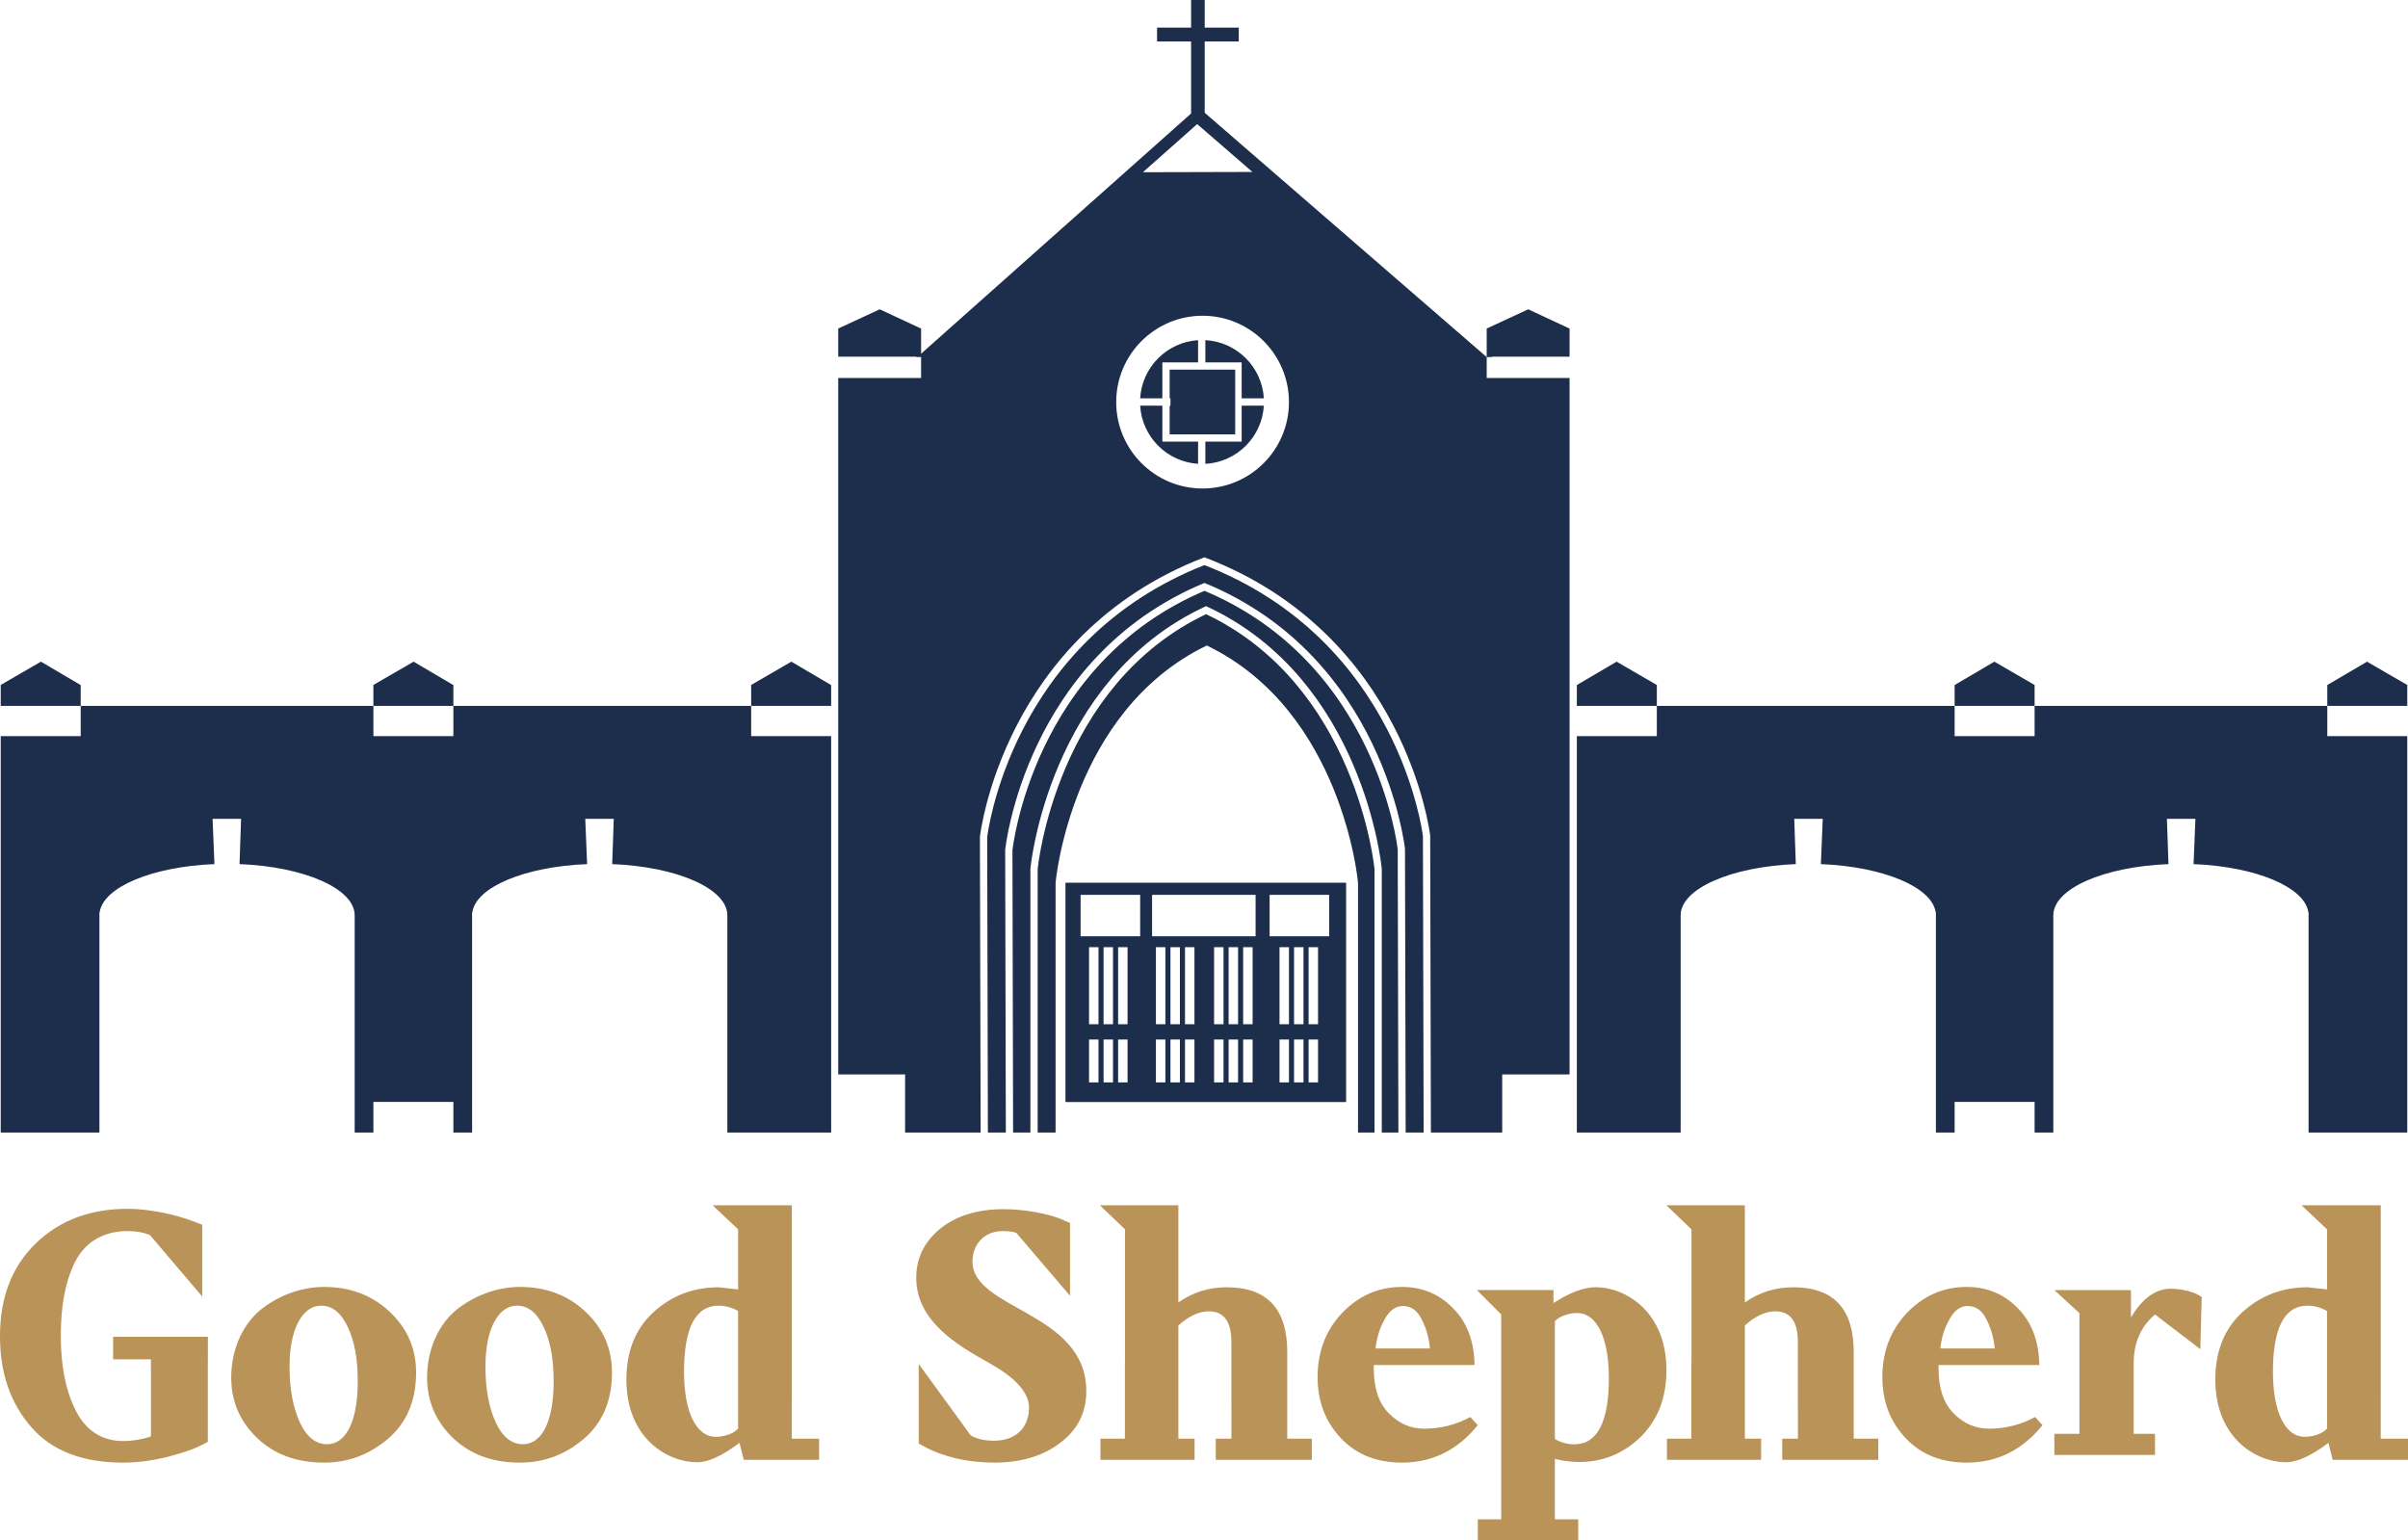
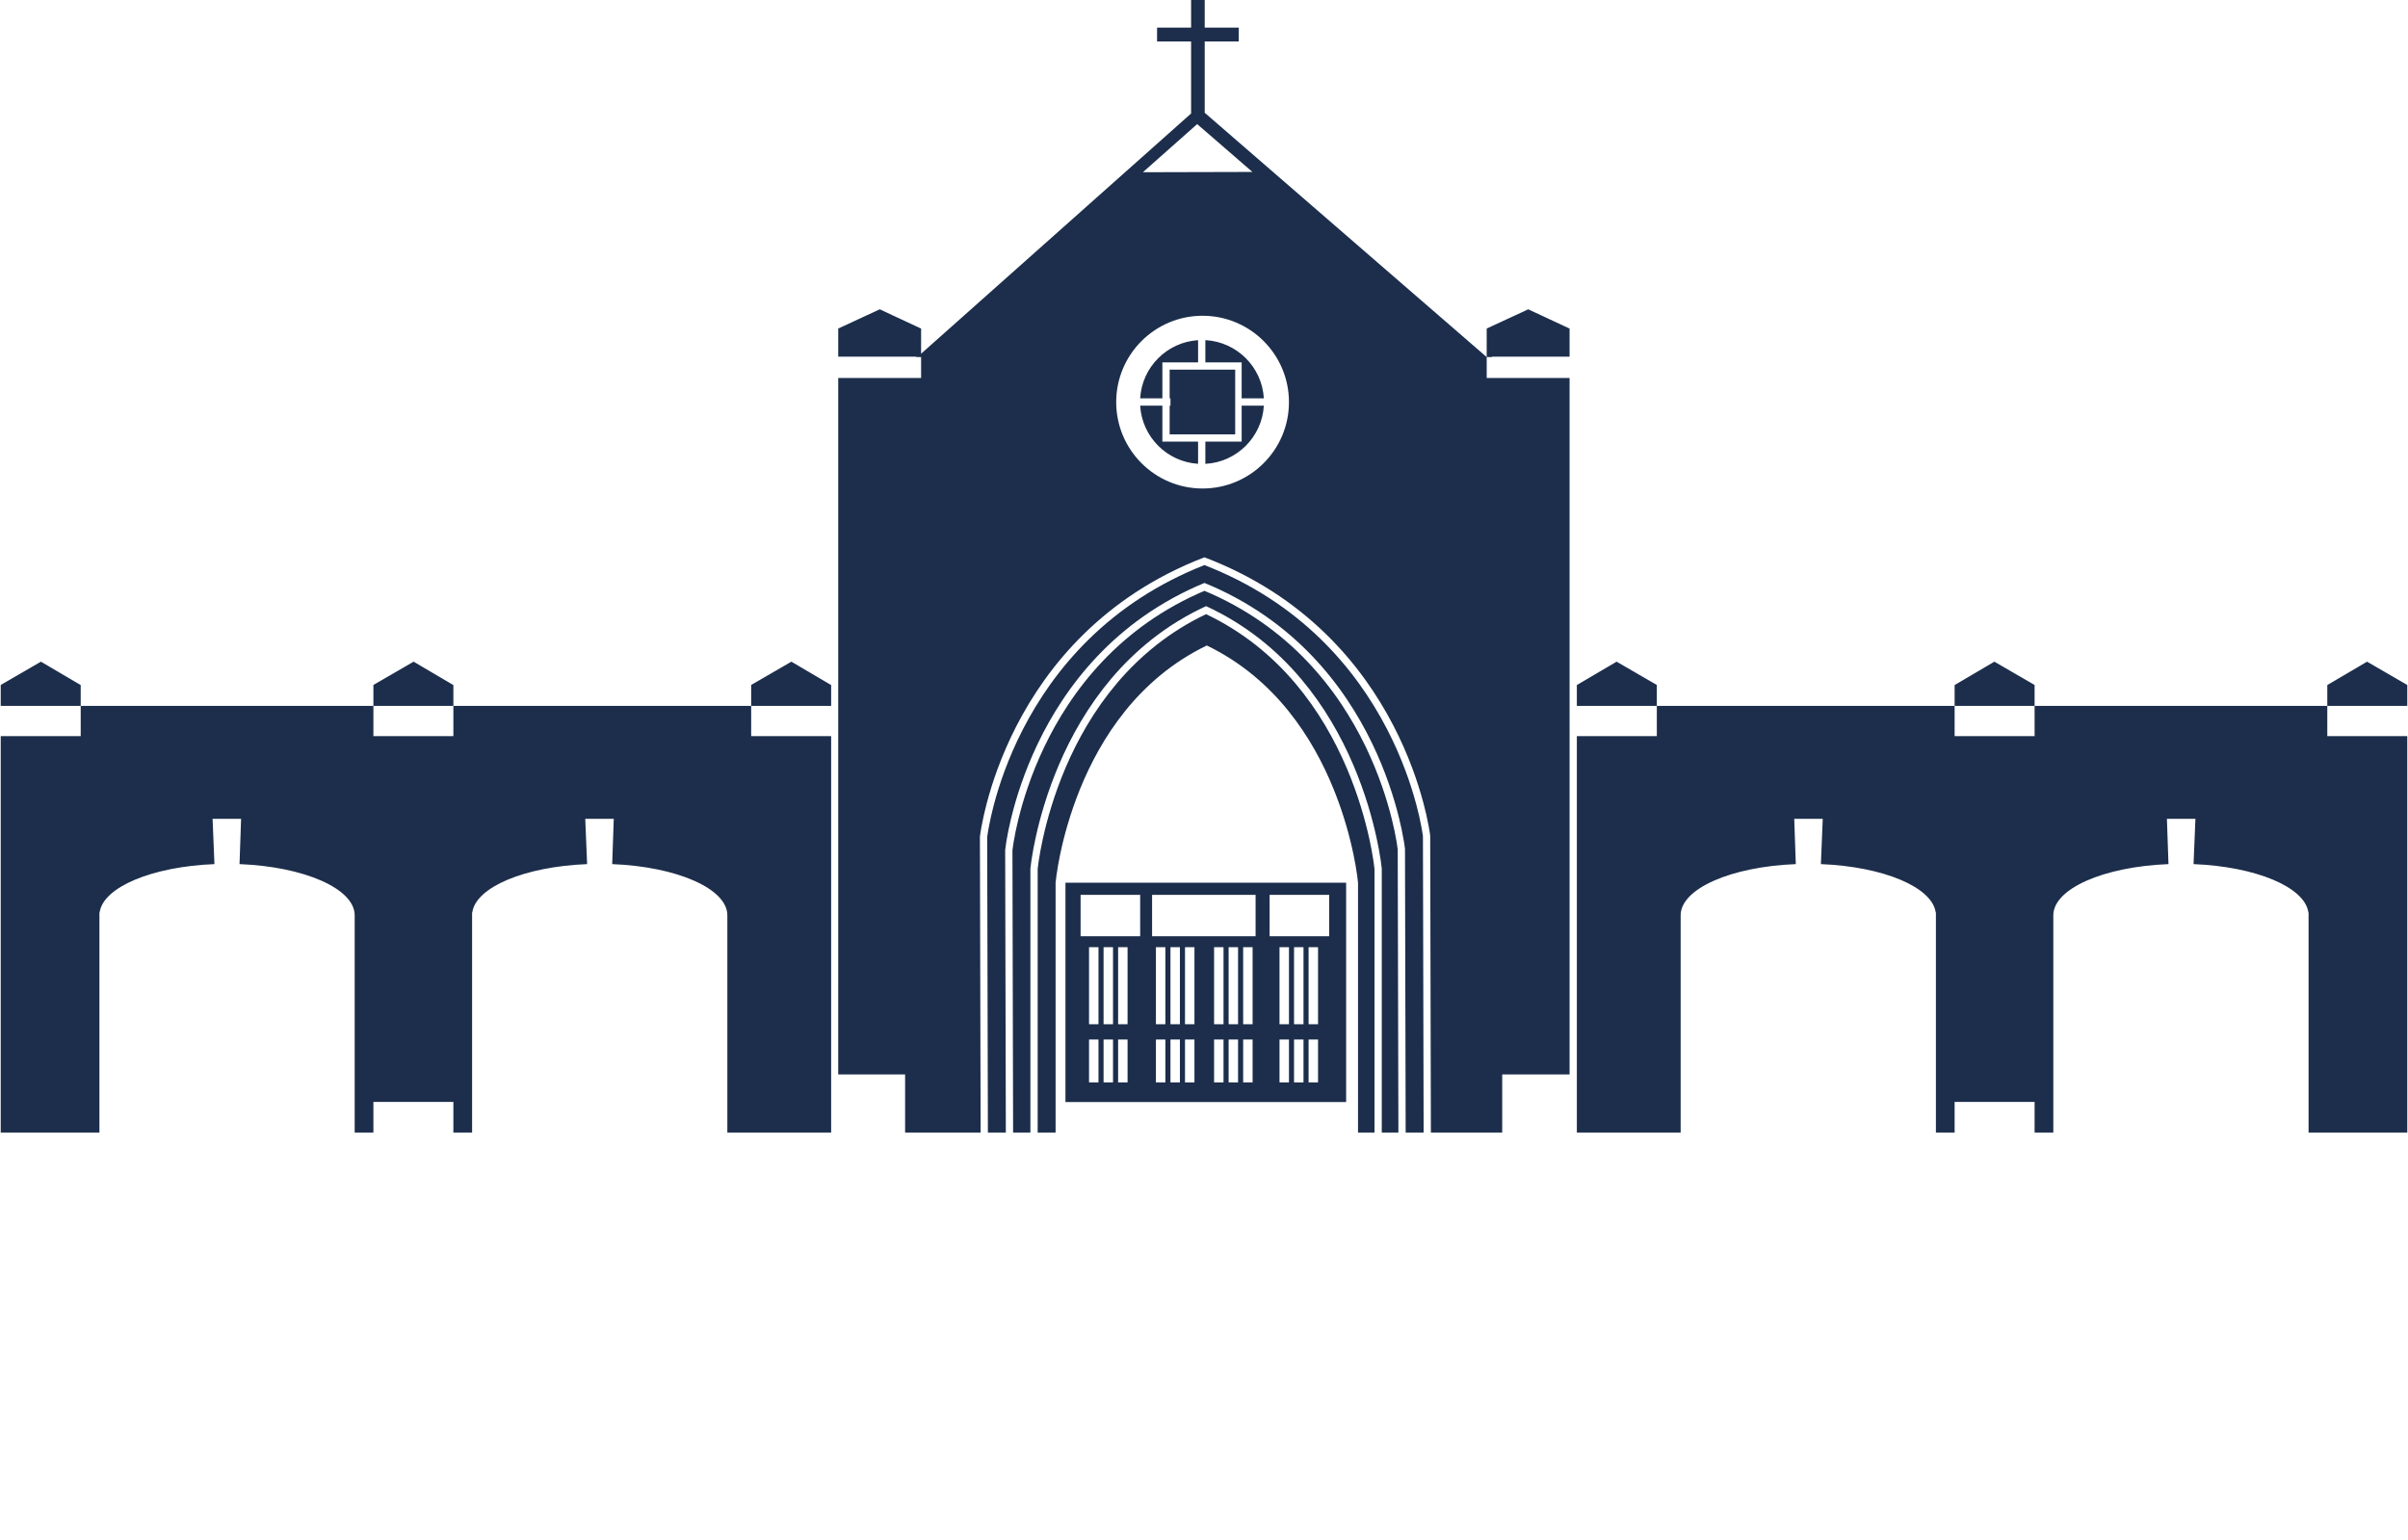
<svg xmlns="http://www.w3.org/2000/svg" style="isolation:isolate" viewBox="0 0 1655.1 1058.896" width="1655.1pt" height="1058.896pt">
  <defs>
    <clipPath id="_clipPath_KXyaXVWrdpV17IDmEHrgxuh51edXitdB">
      <rect width="1655.1" height="1058.896" />
    </clipPath>
  </defs>
  <g clip-path="url(#_clipPath_KXyaXVWrdpV17IDmEHrgxuh51edXitdB)">
-     <path d=" M 691.346 778.529 L 679.012 778.529 L 679.012 778.529 L 678.525 575.472 C 678.585 575.032 678.635 574.593 678.705 574.153 C 678.915 572.704 679.145 571.255 679.405 569.815 C 680.374 564.439 681.563 559.112 682.953 553.835 C 685.041 545.86 687.52 537.985 690.378 530.249 C 693.986 520.475 698.173 510.921 702.92 501.647 C 708.447 490.843 714.753 480.46 721.798 470.586 C 729.693 459.512 738.538 449.148 748.232 439.614 C 759.005 429.041 770.808 419.546 783.45 411.281 C 790.335 406.784 797.441 402.647 804.756 398.889 C 812.262 395.021 819.967 391.533 827.832 388.445 C 835.707 391.493 843.432 394.941 850.967 398.769 C 858.293 402.497 865.418 406.604 872.324 411.061 C 885.006 419.267 896.849 428.701 907.682 439.224 C 917.416 448.719 926.31 459.032 934.255 470.066 C 941.341 479.91 947.707 490.264 953.273 501.037 C 958.07 510.282 962.308 519.816 965.955 529.58 C 968.854 537.295 971.362 545.16 973.491 553.126 C 974.91 558.392 976.119 563.719 977.118 569.086 C 977.378 570.525 977.628 571.974 977.838 573.423 C 977.908 573.863 977.968 574.303 978.028 574.743 L 978.507 778.529 L 966.165 778.529 L 965.696 583.707 C 965.696 583.607 965.696 583.517 965.676 583.417 C 965.456 581.469 965.166 579.52 964.816 577.591 C 963.917 572.354 962.817 567.147 961.528 561.99 C 959.609 554.255 957.341 546.61 954.712 539.084 C 951.424 529.61 947.607 520.335 943.26 511.311 C 938.243 500.857 932.496 490.773 926.06 481.139 C 918.915 470.436 910.86 460.362 901.985 451.047 C 892.242 440.824 881.498 431.609 869.925 423.534 C 856.784 414.4 842.673 406.744 827.852 400.718 C 813.061 406.814 798.99 414.539 785.888 423.734 C 774.355 431.869 763.662 441.143 753.968 451.407 C 745.134 460.771 737.129 470.875 730.033 481.619 C 723.637 491.283 717.941 501.397 712.974 511.871 C 708.677 520.925 704.889 530.209 701.651 539.694 C 699.063 547.239 696.824 554.895 694.945 562.64 C 693.686 567.807 692.607 573.014 691.737 578.25 C 691.397 580.189 691.117 582.138 690.898 584.087 C 690.888 584.187 690.888 584.277 690.888 584.377 L 691.346 778.529 L 691.346 778.529 L 691.346 778.529 L 691.346 778.529 L 691.346 778.529 L 691.346 778.529 L 691.346 778.529 L 691.346 778.529 L 691.346 778.529 L 691.346 778.529 L 691.346 778.529 L 691.346 778.529 L 691.346 778.529 Z  M 696.343 778.529 L 708.227 778.529 L 708.227 778.529 L 708.227 597.199 C 708.227 597.119 708.227 597.029 708.237 596.949 C 708.437 595.03 708.677 593.121 708.976 591.223 C 709.756 586.076 710.705 580.959 711.825 575.872 C 713.484 568.276 715.462 560.751 717.751 553.315 C 720.589 544.031 723.927 534.907 727.725 525.972 C 732.062 515.738 737.079 505.804 742.735 496.24 C 748.921 485.776 755.957 475.842 763.782 466.548 C 772.207 456.564 781.611 447.449 791.864 439.354 C 803.297 430.36 815.759 422.744 828.981 416.658 C 842.203 422.744 854.665 430.36 866.108 439.354 C 876.352 447.449 885.756 456.564 894.18 466.548 C 902.005 475.842 909.041 485.776 915.227 496.24 C 920.884 505.804 925.9 515.738 930.238 525.972 C 934.035 534.907 937.373 544.031 940.212 553.315 C 942.5 560.751 944.479 568.276 946.138 575.872 C 947.257 580.959 948.207 586.076 948.986 591.223 C 949.286 593.121 949.526 595.03 949.726 596.949 C 949.736 597.029 949.736 597.119 949.736 597.199 L 949.736 778.529 L 961.168 778.529 L 960.699 583.857 C 960.489 582.048 960.219 580.249 959.899 578.45 C 959.02 573.333 957.94 568.246 956.681 563.199 C 954.802 555.604 952.564 548.109 949.995 540.723 C 946.767 531.429 943.02 522.334 938.762 513.47 C 933.846 503.236 928.209 493.352 921.903 483.907 C 914.917 473.444 907.042 463.6 898.368 454.495 C 888.854 444.511 878.37 435.517 867.067 427.632 C 854.795 419.097 841.653 411.891 827.872 406.134 C 814.11 411.961 800.999 419.227 788.766 427.821 C 777.503 435.767 767.06 444.811 757.596 454.835 C 748.971 463.99 741.136 473.873 734.201 484.367 C 727.934 493.841 722.348 503.745 717.491 514.009 C 713.264 522.894 709.556 532.008 706.378 541.313 C 703.84 548.718 701.651 556.224 699.802 563.829 C 698.563 568.876 697.513 573.973 696.654 579.1 C 696.344 580.889 696.084 582.698 695.885 584.507 L 696.343 778.529 L 696.343 778.529 L 696.343 778.529 L 696.343 778.529 L 696.343 778.529 L 696.343 778.529 L 696.343 778.529 L 696.343 778.529 L 696.343 778.529 L 696.343 778.529 L 696.343 778.529 L 696.343 778.529 L 696.343 778.529 Z  M 713.224 778.529 L 725.546 778.529 L 725.546 778.529 L 725.546 606.803 C 725.546 606.723 725.546 606.643 725.556 606.563 C 725.726 604.834 725.936 603.105 726.196 601.386 C 726.865 596.749 727.675 592.132 728.634 587.545 C 730.063 580.699 731.752 573.903 733.721 567.197 C 736.159 558.832 739.018 550.597 742.285 542.512 C 746.003 533.308 750.3 524.343 755.177 515.688 C 760.454 506.274 766.5 497.309 773.246 488.884 C 780.442 479.9 788.527 471.675 797.371 464.319 C 807.205 456.184 817.988 449.258 829.481 443.712 C 840.974 449.258 851.757 456.184 861.591 464.319 C 870.435 471.675 878.52 479.9 885.716 488.884 C 892.461 497.309 898.508 506.274 903.784 515.688 C 908.661 524.343 912.959 533.308 916.676 542.512 C 919.944 550.597 922.802 558.832 925.241 567.197 C 927.21 573.903 928.899 580.699 930.328 587.545 C 931.287 592.132 932.097 596.749 932.766 601.386 C 933.026 603.105 933.236 604.834 933.406 606.563 C 933.416 606.643 933.416 606.723 933.416 606.803 L 933.416 778.529 L 944.739 778.529 L 944.739 597.329 C 944.559 595.54 944.329 593.761 944.049 591.982 C 943.28 586.935 942.35 581.928 941.261 576.941 C 939.622 569.486 937.683 562.09 935.435 554.785 C 932.646 545.67 929.378 536.696 925.641 527.921 C 921.383 517.887 916.466 508.153 910.92 498.778 C 904.884 488.555 898.008 478.851 890.353 469.766 C 882.158 460.042 872.994 451.167 863.01 443.282 C 852.486 435.007 841.074 427.921 828.981 422.175 C 816.889 427.921 805.476 435.007 794.953 443.282 C 784.969 451.167 775.804 460.042 767.61 469.766 C 759.954 478.851 753.079 488.555 747.042 498.778 C 741.496 508.153 736.579 517.887 732.322 527.921 C 728.594 536.696 725.316 545.67 722.528 554.785 C 720.279 562.09 718.34 569.486 716.702 576.941 C 715.612 581.928 714.683 586.935 713.913 591.982 C 713.633 593.761 713.404 595.54 713.224 597.329 L 713.224 778.529 L 713.224 778.529 L 713.224 778.529 L 713.224 778.529 L 713.224 778.529 L 713.224 778.529 L 713.224 778.529 L 713.224 778.529 L 713.224 778.529 L 713.224 778.529 L 713.224 778.529 L 713.224 778.529 L 713.224 778.529 L 713.224 778.529 Z  M 1251.558 593.994 L 1252.833 562.875 L 1233.242 562.875 L 1234.316 593.991 C 1189.919 595.731 1155.169 610.845 1155.169 629.206 L 1155.169 636.071 L 1155.169 646.505 L 1155.169 778.529 L 1330.613 778.529 L 1330.613 643.727 L 1330.613 636.071 L 1330.613 629.206 L 1330.613 627.205 L 1330.475 627.205 C 1328.061 609.77 1294.289 595.688 1251.558 593.994 L 1251.558 593.994 L 1251.558 593.994 L 1251.558 593.994 L 1251.558 593.994 L 1251.558 593.994 L 1251.558 593.994 L 1251.558 593.994 L 1251.558 593.994 L 1251.558 593.994 L 1251.558 593.994 L 1251.558 593.994 L 1251.558 593.994 L 1251.558 593.994 L 1251.558 593.994 L 1251.558 593.994 L 1251.558 593.994 L 1251.558 593.994 L 1251.558 593.994 Z  M 1507.707 593.994 L 1508.981 562.875 L 1489.39 562.875 L 1490.465 593.991 C 1446.067 595.731 1411.317 610.845 1411.317 629.206 L 1411.317 636.071 L 1411.317 646.505 L 1411.317 778.529 L 1586.762 778.529 L 1586.762 643.727 L 1586.762 636.071 L 1586.762 629.206 L 1586.762 627.205 L 1586.624 627.205 C 1584.21 609.77 1550.438 595.688 1507.707 593.994 L 1507.707 593.994 L 1507.707 593.994 L 1507.707 593.994 L 1507.707 593.994 L 1507.707 593.994 L 1507.707 593.994 L 1507.707 593.994 L 1507.707 593.994 L 1507.707 593.994 L 1507.707 593.994 L 1507.707 593.994 L 1507.707 593.994 L 1507.707 593.994 L 1507.707 593.994 L 1507.707 593.994 L 1507.707 593.994 L 1507.707 593.994 Z  M 403.542 593.994 L 402.267 562.875 L 421.858 562.875 L 420.784 593.991 C 465.181 595.731 499.931 610.845 499.931 629.206 L 499.931 636.071 L 499.931 646.505 L 499.931 778.529 L 324.487 778.529 L 324.487 643.727 L 324.487 636.071 L 324.487 629.206 L 324.487 627.205 L 324.625 627.205 C 327.039 609.77 360.811 595.688 403.542 593.994 L 403.542 593.994 L 403.542 593.994 L 403.542 593.994 L 403.542 593.994 L 403.542 593.994 L 403.542 593.994 L 403.542 593.994 L 403.542 593.994 L 403.542 593.994 L 403.542 593.994 L 403.542 593.994 L 403.542 593.994 L 403.542 593.994 L 403.542 593.994 L 403.542 593.994 L 403.542 593.994 L 403.542 593.994 L 403.542 593.994 Z  M 147.393 593.994 L 146.119 562.875 L 165.71 562.875 L 164.635 593.991 C 209.033 595.731 243.783 610.845 243.783 629.206 L 243.783 636.071 L 243.783 646.505 L 243.783 778.529 L 68.338 778.529 L 68.338 643.727 L 68.338 636.071 L 68.338 629.206 L 68.338 627.205 L 68.476 627.205 C 70.89 609.77 104.662 595.688 147.393 593.994 L 147.393 593.994 L 147.393 593.994 L 147.393 593.994 L 147.393 593.994 L 147.393 593.994 L 147.393 593.994 L 147.393 593.994 L 147.393 593.994 L 147.393 593.994 L 147.393 593.994 L 147.393 593.994 L 147.393 593.994 L 147.393 593.994 L 147.393 593.994 L 147.393 593.994 L 147.393 593.994 L 147.393 593.994 Z  M 1078.825 225.863 L 1050.343 225.854 L 1021.86 225.845 L 1036.131 219.233 L 1050.402 212.621 L 1064.613 219.242 L 1078.825 225.863 L 1078.825 225.863 L 1078.825 225.863 L 1078.825 225.863 L 1078.825 225.863 L 1078.825 225.863 L 1078.825 225.863 L 1078.825 225.863 L 1078.825 225.863 L 1078.825 225.863 L 1078.825 225.863 L 1078.825 225.863 L 1078.825 225.863 L 1078.825 225.863 L 1078.825 225.863 L 1078.825 225.863 L 1078.825 225.863 L 1078.825 225.863 L 1078.825 225.863 L 1078.825 225.863 L 1078.825 225.863 L 1078.825 225.863 L 1078.825 225.863 L 1078.825 225.863 L 1078.825 225.863 L 1078.825 225.863 L 1078.825 225.863 L 1078.825 225.863 L 1078.825 225.863 L 1078.825 225.863 L 1078.825 225.863 L 1078.825 225.863 L 1078.825 225.863 L 1078.825 225.863 L 1078.825 225.863 L 1078.825 225.863 L 1078.825 225.863 L 1078.825 225.863 Z  M 633.104 225.863 L 604.622 225.854 L 576.14 225.845 L 590.41 219.233 L 604.681 212.621 L 618.892 219.242 L 633.104 225.863 L 633.104 225.863 L 633.104 225.863 L 633.104 225.863 L 633.104 225.863 L 633.104 225.863 L 633.104 225.863 L 633.104 225.863 L 633.104 225.863 L 633.104 225.863 L 633.104 225.863 L 633.104 225.863 L 633.104 225.863 L 633.104 225.863 L 633.104 225.863 L 633.104 225.863 L 633.104 225.863 L 633.104 225.863 L 633.104 225.863 L 633.104 225.863 L 633.104 225.863 L 633.104 225.863 L 633.104 225.863 L 633.104 225.863 L 633.104 225.863 L 633.104 225.863 L 633.104 225.863 L 633.104 225.863 L 633.104 225.863 L 633.104 225.863 L 633.104 225.863 L 633.104 225.863 L 633.104 225.863 L 633.104 225.863 L 633.104 225.863 L 633.104 225.863 L 633.104 225.863 Z  M 860.824 118.193 L 823.186 118.29 L 785.548 118.387 L 804.201 101.849 L 822.855 85.311 L 841.839 101.752 L 860.824 118.193 L 860.824 118.193 L 860.824 118.193 L 860.824 118.193 L 860.824 118.193 L 860.824 118.193 L 860.824 118.193 L 860.824 118.193 L 860.824 118.193 L 860.824 118.193 L 860.824 118.193 L 860.824 118.193 L 860.824 118.193 L 860.824 118.193 L 860.824 118.193 L 860.824 118.193 L 860.824 118.193 L 860.824 118.193 L 860.824 118.193 L 860.824 118.193 L 860.824 118.193 Z  M 804.497 254.086 L 803.937 254.086 L 803.937 254.086 L 803.937 254.086 L 803.937 273.833 L 803.937 273.833 L 804.497 273.833 L 804.497 278.833 L 803.937 278.833 L 803.937 278.833 L 803.937 298.579 L 804.497 298.579 L 823.482 298.579 L 828.482 298.579 L 848.429 298.579 L 848.989 298.579 L 848.989 254.086 L 848.429 254.086 L 828.482 254.086 L 828.482 254.086 L 828.482 254.086 L 823.482 254.086 L 804.497 254.086 L 804.497 254.086 L 804.497 254.086 L 804.497 254.086 L 804.497 254.086 L 804.497 254.086 L 804.497 254.086 L 804.497 254.086 L 804.497 254.086 L 804.497 254.086 Z  M 783.68 273.833 C 784.924 252.39 802.066 235.184 823.482 233.84 L 823.482 233.84 L 823.482 249.086 L 798.938 249.086 L 798.938 249.086 L 798.938 249.086 L 798.938 273.833 L 783.68 273.833 L 783.68 273.833 L 783.68 273.833 L 783.68 273.833 L 783.68 273.833 L 783.68 273.833 L 783.68 273.833 L 783.68 273.833 L 783.68 273.833 L 783.68 273.833 Z  M 783.68 278.833 C 784.924 300.276 802.066 317.482 823.482 318.826 L 823.482 303.58 L 798.938 303.58 L 798.938 278.833 L 783.68 278.833 L 783.68 278.833 L 783.68 278.833 L 783.68 278.833 L 783.68 278.833 L 783.68 278.833 L 783.68 278.833 L 783.68 278.833 L 783.68 278.833 L 783.68 278.833 Z  M 868.688 273.833 C 867.437 252.255 850.085 234.968 828.482 233.817 L 828.482 233.817 L 828.482 249.086 L 853.431 249.086 L 853.431 273.833 L 868.688 273.833 L 868.688 273.833 L 868.688 273.833 L 868.688 273.833 L 868.688 273.833 L 868.688 273.833 L 868.688 273.833 L 868.688 273.833 L 868.688 273.833 L 868.688 273.833 Z  M 868.688 278.833 C 867.437 300.41 850.085 317.698 828.482 318.849 L 828.482 303.58 L 853.431 303.58 L 853.431 278.833 L 868.688 278.833 L 868.688 278.833 L 868.688 278.833 L 868.688 278.833 L 868.688 278.833 L 868.688 278.833 L 868.688 278.833 L 868.688 278.833 L 868.688 278.833 L 868.688 278.833 Z  M 879.45 651.106 L 885.944 651.106 L 885.944 704.074 L 879.45 704.074 L 879.45 651.106 L 879.45 651.106 L 879.45 651.106 L 879.45 651.106 L 879.45 651.106 L 879.45 651.106 L 879.45 651.106 L 879.45 651.106 L 879.45 651.106 L 879.45 651.106 L 879.45 651.106 L 879.45 651.106 L 879.45 651.106 L 879.45 651.106 L 879.45 651.106 L 879.45 651.106 L 879.45 651.106 L 879.45 651.106 L 879.45 651.106 L 879.45 651.106 L 879.45 651.106 L 879.45 651.106 L 879.45 651.106 L 879.45 651.106 L 879.45 651.106 L 879.45 651.106 L 879.45 651.106 L 879.45 651.106 L 879.45 651.106 L 879.45 651.106 L 879.45 651.106 L 879.45 651.106 L 879.45 651.106 L 879.45 651.106 Z  M 889.443 651.106 L 895.938 651.106 L 895.938 704.074 L 889.443 704.074 L 889.443 651.106 L 889.443 651.106 L 889.443 651.106 L 889.443 651.106 L 889.443 651.106 L 889.443 651.106 L 889.443 651.106 L 889.443 651.106 L 889.443 651.106 L 889.443 651.106 L 889.443 651.106 L 889.443 651.106 L 889.443 651.106 L 889.443 651.106 L 889.443 651.106 L 889.443 651.106 L 889.443 651.106 L 889.443 651.106 L 889.443 651.106 L 889.443 651.106 L 889.443 651.106 L 889.443 651.106 L 889.443 651.106 L 889.443 651.106 L 889.443 651.106 L 889.443 651.106 L 889.443 651.106 L 889.443 651.106 L 889.443 651.106 L 889.443 651.106 L 889.443 651.106 L 889.443 651.106 L 889.443 651.106 Z  M 899.437 651.106 L 905.931 651.106 L 905.931 704.074 L 899.437 704.074 L 899.437 651.106 L 899.437 651.106 L 899.437 651.106 L 899.437 651.106 L 899.437 651.106 L 899.437 651.106 L 899.437 651.106 L 899.437 651.106 L 899.437 651.106 L 899.437 651.106 L 899.437 651.106 L 899.437 651.106 L 899.437 651.106 L 899.437 651.106 L 899.437 651.106 L 899.437 651.106 L 899.437 651.106 L 899.437 651.106 L 899.437 651.106 L 899.437 651.106 L 899.437 651.106 L 899.437 651.106 L 899.437 651.106 L 899.437 651.106 L 899.437 651.106 L 899.437 651.106 L 899.437 651.106 L 899.437 651.106 L 899.437 651.106 L 899.437 651.106 L 899.437 651.106 L 899.437 651.106 Z  M 748.532 651.106 L 755.026 651.106 L 755.026 704.074 L 748.532 704.074 L 748.532 651.106 L 748.532 651.106 L 748.532 651.106 L 748.532 651.106 L 748.532 651.106 L 748.532 651.106 L 748.532 651.106 L 748.532 651.106 L 748.532 651.106 L 748.532 651.106 L 748.532 651.106 L 748.532 651.106 L 748.532 651.106 L 748.532 651.106 L 748.532 651.106 L 748.532 651.106 L 748.532 651.106 L 748.532 651.106 L 748.532 651.106 L 748.532 651.106 L 748.532 651.106 L 748.532 651.106 L 748.532 651.106 L 748.532 651.106 L 748.532 651.106 L 748.532 651.106 L 748.532 651.106 L 748.532 651.106 L 748.532 651.106 L 748.532 651.106 L 748.532 651.106 Z  M 758.525 651.106 L 765.02 651.106 L 765.02 704.074 L 758.525 704.074 L 758.525 651.106 L 758.525 651.106 L 758.525 651.106 L 758.525 651.106 L 758.525 651.106 L 758.525 651.106 L 758.525 651.106 L 758.525 651.106 L 758.525 651.106 L 758.525 651.106 L 758.525 651.106 L 758.525 651.106 L 758.525 651.106 L 758.525 651.106 L 758.525 651.106 L 758.525 651.106 L 758.525 651.106 L 758.525 651.106 L 758.525 651.106 L 758.525 651.106 L 758.525 651.106 L 758.525 651.106 L 758.525 651.106 L 758.525 651.106 L 758.525 651.106 L 758.525 651.106 L 758.525 651.106 L 758.525 651.106 L 758.525 651.106 L 758.525 651.106 Z  M 768.519 651.106 L 775.013 651.106 L 775.013 704.074 L 768.519 704.074 L 768.519 651.106 L 768.519 651.106 L 768.519 651.106 L 768.519 651.106 L 768.519 651.106 L 768.519 651.106 L 768.519 651.106 L 768.519 651.106 L 768.519 651.106 L 768.519 651.106 L 768.519 651.106 L 768.519 651.106 L 768.519 651.106 L 768.519 651.106 L 768.519 651.106 L 768.519 651.106 L 768.519 651.106 L 768.519 651.106 L 768.519 651.106 L 768.519 651.106 L 768.519 651.106 L 768.519 651.106 L 768.519 651.106 L 768.519 651.106 L 768.519 651.106 L 768.519 651.106 L 768.519 651.106 L 768.519 651.106 L 768.519 651.106 Z  M 794.503 651.106 L 800.997 651.106 L 800.997 704.074 L 794.503 704.074 L 794.503 651.106 L 794.503 651.106 L 794.503 651.106 L 794.503 651.106 L 794.503 651.106 L 794.503 651.106 L 794.503 651.106 L 794.503 651.106 L 794.503 651.106 L 794.503 651.106 L 794.503 651.106 L 794.503 651.106 L 794.503 651.106 L 794.503 651.106 L 794.503 651.106 L 794.503 651.106 L 794.503 651.106 L 794.503 651.106 L 794.503 651.106 L 794.503 651.106 L 794.503 651.106 L 794.503 651.106 L 794.503 651.106 L 794.503 651.106 L 794.503 651.106 L 794.503 651.106 L 794.503 651.106 L 794.503 651.106 Z  M 804.497 651.106 L 810.991 651.106 L 810.991 704.074 L 804.497 704.074 L 804.497 651.106 L 804.497 651.106 L 804.497 651.106 L 804.497 651.106 L 804.497 651.106 L 804.497 651.106 L 804.497 651.106 L 804.497 651.106 L 804.497 651.106 L 804.497 651.106 L 804.497 651.106 L 804.497 651.106 L 804.497 651.106 L 804.497 651.106 L 804.497 651.106 L 804.497 651.106 L 804.497 651.106 L 804.497 651.106 L 804.497 651.106 L 804.497 651.106 L 804.497 651.106 L 804.497 651.106 L 804.497 651.106 L 804.497 651.106 L 804.497 651.106 L 804.497 651.106 L 804.497 651.106 Z  M 814.49 651.106 L 820.984 651.106 L 820.984 704.074 L 814.49 704.074 L 814.49 651.106 L 814.49 651.106 L 814.49 651.106 L 814.49 651.106 L 814.49 651.106 L 814.49 651.106 L 814.49 651.106 L 814.49 651.106 L 814.49 651.106 L 814.49 651.106 L 814.49 651.106 L 814.49 651.106 L 814.49 651.106 L 814.49 651.106 L 814.49 651.106 L 814.49 651.106 L 814.49 651.106 L 814.49 651.106 L 814.49 651.106 L 814.49 651.106 L 814.49 651.106 L 814.49 651.106 L 814.49 651.106 L 814.49 651.106 L 814.49 651.106 L 814.49 651.106 Z  M 834.478 651.106 L 840.972 651.106 L 840.972 704.074 L 834.478 704.074 L 834.478 651.106 L 834.478 651.106 L 834.478 651.106 L 834.478 651.106 L 834.478 651.106 L 834.478 651.106 L 834.478 651.106 L 834.478 651.106 L 834.478 651.106 L 834.478 651.106 L 834.478 651.106 L 834.478 651.106 L 834.478 651.106 L 834.478 651.106 L 834.478 651.106 L 834.478 651.106 L 834.478 651.106 L 834.478 651.106 L 834.478 651.106 L 834.478 651.106 L 834.478 651.106 L 834.478 651.106 L 834.478 651.106 L 834.478 651.106 L 834.478 651.106 Z  M 844.471 651.106 L 850.966 651.106 L 850.966 704.074 L 844.471 704.074 L 844.471 651.106 L 844.471 651.106 L 844.471 651.106 L 844.471 651.106 L 844.471 651.106 L 844.471 651.106 L 844.471 651.106 L 844.471 651.106 L 844.471 651.106 L 844.471 651.106 L 844.471 651.106 L 844.471 651.106 L 844.471 651.106 L 844.471 651.106 L 844.471 651.106 L 844.471 651.106 L 844.471 651.106 L 844.471 651.106 L 844.471 651.106 L 844.471 651.106 L 844.471 651.106 L 844.471 651.106 L 844.471 651.106 L 844.471 651.106 Z  M 854.465 651.106 L 860.959 651.106 L 860.959 704.074 L 854.465 704.074 L 854.465 651.106 L 854.465 651.106 L 854.465 651.106 L 854.465 651.106 L 854.465 651.106 L 854.465 651.106 L 854.465 651.106 L 854.465 651.106 L 854.465 651.106 L 854.465 651.106 L 854.465 651.106 L 854.465 651.106 L 854.465 651.106 L 854.465 651.106 L 854.465 651.106 L 854.465 651.106 L 854.465 651.106 L 854.465 651.106 L 854.465 651.106 L 854.465 651.106 L 854.465 651.106 L 854.465 651.106 L 854.465 651.106 Z  M 834.478 714.568 L 840.972 714.568 L 840.972 744.05 L 834.478 744.05 L 834.478 714.568 L 834.478 714.568 L 834.478 714.568 L 834.478 714.568 L 834.478 714.568 L 834.478 714.568 L 834.478 714.568 L 834.478 714.568 L 834.478 714.568 L 834.478 714.568 L 834.478 714.568 L 834.478 714.568 L 834.478 714.568 L 834.478 714.568 L 834.478 714.568 L 834.478 714.568 L 834.478 714.568 L 834.478 714.568 L 834.478 714.568 L 834.478 714.568 L 834.478 714.568 L 834.478 714.568 Z  M 844.471 714.568 L 850.966 714.568 L 850.966 744.05 L 844.471 744.05 L 844.471 714.568 L 844.471 714.568 L 844.471 714.568 L 844.471 714.568 L 844.471 714.568 L 844.471 714.568 L 844.471 714.568 L 844.471 714.568 L 844.471 714.568 L 844.471 714.568 L 844.471 714.568 L 844.471 714.568 L 844.471 714.568 L 844.471 714.568 L 844.471 714.568 L 844.471 714.568 L 844.471 714.568 L 844.471 714.568 L 844.471 714.568 L 844.471 714.568 L 844.471 714.568 Z  M 854.465 714.568 L 860.959 714.568 L 860.959 744.05 L 854.465 744.05 L 854.465 714.568 L 854.465 714.568 L 854.465 714.568 L 854.465 714.568 L 854.465 714.568 L 854.465 714.568 L 854.465 714.568 L 854.465 714.568 L 854.465 714.568 L 854.465 714.568 L 854.465 714.568 L 854.465 714.568 L 854.465 714.568 L 854.465 714.568 L 854.465 714.568 L 854.465 714.568 L 854.465 714.568 L 854.465 714.568 L 854.465 714.568 L 854.465 714.568 Z  M 879.45 714.568 L 885.944 714.568 L 885.944 744.05 L 879.45 744.05 L 879.45 714.568 L 879.45 714.568 L 879.45 714.568 L 879.45 714.568 L 879.45 714.568 L 879.45 714.568 L 879.45 714.568 L 879.45 714.568 L 879.45 714.568 L 879.45 714.568 L 879.45 714.568 L 879.45 714.568 L 879.45 714.568 L 879.45 714.568 L 879.45 714.568 L 879.45 714.568 L 879.45 714.568 L 879.45 714.568 L 879.45 714.568 Z  M 889.443 714.568 L 895.938 714.568 L 895.938 744.05 L 889.443 744.05 L 889.443 714.568 L 889.443 714.568 L 889.443 714.568 L 889.443 714.568 L 889.443 714.568 L 889.443 714.568 L 889.443 714.568 L 889.443 714.568 L 889.443 714.568 L 889.443 714.568 L 889.443 714.568 L 889.443 714.568 L 889.443 714.568 L 889.443 714.568 L 889.443 714.568 L 889.443 714.568 L 889.443 714.568 L 889.443 714.568 Z  M 899.437 714.568 L 905.931 714.568 L 905.931 744.05 L 899.437 744.05 L 899.437 714.568 L 899.437 714.568 L 899.437 714.568 L 899.437 714.568 L 899.437 714.568 L 899.437 714.568 L 899.437 714.568 L 899.437 714.568 L 899.437 714.568 L 899.437 714.568 L 899.437 714.568 L 899.437 714.568 L 899.437 714.568 L 899.437 714.568 L 899.437 714.568 L 899.437 714.568 L 899.437 714.568 Z  M 794.503 714.568 L 800.997 714.568 L 800.997 744.05 L 794.503 744.05 L 794.503 714.568 L 794.503 714.568 L 794.503 714.568 L 794.503 714.568 L 794.503 714.568 L 794.503 714.568 L 794.503 714.568 L 794.503 714.568 L 794.503 714.568 L 794.503 714.568 L 794.503 714.568 L 794.503 714.568 L 794.503 714.568 L 794.503 714.568 L 794.503 714.568 L 794.503 714.568 Z  M 804.497 714.568 L 810.991 714.568 L 810.991 744.05 L 804.497 744.05 L 804.497 714.568 L 804.497 714.568 L 804.497 714.568 L 804.497 714.568 L 804.497 714.568 L 804.497 714.568 L 804.497 714.568 L 804.497 714.568 L 804.497 714.568 L 804.497 714.568 L 804.497 714.568 L 804.497 714.568 L 804.497 714.568 L 804.497 714.568 L 804.497 714.568 Z  M 814.49 714.568 L 820.984 714.568 L 820.984 744.05 L 814.49 744.05 L 814.49 714.568 L 814.49 714.568 L 814.49 714.568 L 814.49 714.568 L 814.49 714.568 L 814.49 714.568 L 814.49 714.568 L 814.49 714.568 L 814.49 714.568 L 814.49 714.568 L 814.49 714.568 L 814.49 714.568 L 814.49 714.568 L 814.49 714.568 Z  M 748.532 714.568 L 755.026 714.568 L 755.026 744.05 L 748.532 744.05 L 748.532 714.568 L 748.532 714.568 L 748.532 714.568 L 748.532 714.568 L 748.532 714.568 L 748.532 714.568 L 748.532 714.568 L 748.532 714.568 L 748.532 714.568 L 748.532 714.568 L 748.532 714.568 L 748.532 714.568 L 748.532 714.568 Z  M 758.525 714.568 L 765.02 714.568 L 765.02 744.05 L 758.525 744.05 L 758.525 714.568 L 758.525 714.568 L 758.525 714.568 L 758.525 714.568 L 758.525 714.568 L 758.525 714.568 L 758.525 714.568 L 758.525 714.568 L 758.525 714.568 L 758.525 714.568 L 758.525 714.568 L 758.525 714.568 Z  M 768.519 714.568 L 775.013 714.568 L 775.013 744.05 L 768.519 744.05 L 768.519 714.568 L 768.519 714.568 L 768.519 714.568 L 768.519 714.568 L 768.519 714.568 L 768.519 714.568 L 768.519 714.568 L 768.519 714.568 L 768.519 714.568 L 768.519 714.568 L 768.519 714.568 Z  M 742.735 615.128 L 783.68 615.128 L 783.68 643.611 L 742.735 643.611 L 742.735 615.128 L 742.735 615.128 L 742.735 615.128 L 742.735 615.128 L 742.735 615.128 L 742.735 615.128 L 742.735 615.128 L 742.735 615.128 L 742.735 615.128 L 742.735 615.128 Z  M 791.864 615.128 L 863.01 615.128 L 863.01 643.611 L 791.864 643.611 L 791.864 615.128 L 791.864 615.128 L 791.864 615.128 L 791.864 615.128 L 791.864 615.128 L 791.864 615.128 L 791.864 615.128 L 791.864 615.128 L 791.864 615.128 Z  M 872.654 615.128 L 913.598 615.128 L 913.598 643.611 L 872.654 643.611 L 872.654 615.128 L 872.654 615.128 L 872.654 615.128 L 872.654 615.128 L 872.654 615.128 L 872.654 615.128 L 872.654 615.128 L 872.654 615.128 Z  M 256.658 470.911 L 256.649 470.911 L 256.649 485.227 L 311.621 485.227 L 311.621 470.911 L 311.621 470.911 L 311.621 470.911 L 311.566 470.911 L 311.566 470.91 L 311.621 470.911 L 311.621 470.911 L 297.954 462.873 L 284.287 454.835 L 270.468 462.843 L 256.649 470.851 L 256.649 470.851 L 256.657 470.851 L 256.649 470.855 L 256.658 470.911 L 256.658 470.911 L 256.658 470.911 L 256.658 470.911 L 256.658 470.911 L 256.658 470.911 Z  M 516.315 470.911 L 516.306 470.911 L 516.306 485.227 L 571.278 485.227 L 571.278 470.911 L 571.278 470.911 L 571.278 470.911 L 571.224 470.911 L 571.223 470.91 L 571.278 470.911 L 571.278 470.911 L 557.611 462.873 L 543.944 454.835 L 530.125 462.843 L 516.306 470.851 L 516.306 470.851 L 516.314 470.851 L 516.306 470.855 L 516.315 470.911 L 516.315 470.911 L 516.315 470.911 L 516.315 470.911 L 516.315 470.911 Z  M 0.509 470.911 L 0.5 470.911 L 0.5 485.227 L 55.473 485.227 L 55.473 470.911 L 55.473 470.911 L 55.473 470.911 L 55.418 470.911 L 55.418 470.91 L 55.473 470.911 L 55.473 470.911 L 41.805 462.873 L 28.138 454.835 L 14.319 462.843 L 0.5 470.851 L 0.5 470.851 L 0.508 470.851 L 0.5 470.855 L 0.509 470.911 L 0.509 470.911 L 0.509 470.911 L 0.509 470.911 Z  M 1398.442 470.911 L 1398.452 470.911 L 1398.452 485.227 L 1343.479 485.227 L 1343.479 470.911 L 1343.479 470.911 L 1343.479 470.911 L 1343.534 470.911 L 1343.534 470.91 L 1343.479 470.911 L 1343.479 470.911 L 1357.146 462.873 L 1370.813 454.835 L 1384.632 462.843 L 1398.452 470.851 L 1398.452 470.851 L 1398.443 470.851 L 1398.452 470.855 L 1398.442 470.911 L 1398.442 470.911 L 1398.442 470.911 Z  M 1138.785 470.911 L 1138.794 470.911 L 1138.794 485.227 L 1083.822 485.227 L 1083.822 470.911 L 1083.822 470.911 L 1083.822 470.911 L 1083.876 470.911 L 1083.877 470.91 L 1083.822 470.911 L 1083.822 470.911 L 1097.489 462.873 L 1111.156 454.835 L 1124.975 462.843 L 1138.794 470.851 L 1138.794 470.851 L 1138.786 470.851 L 1138.794 470.855 L 1138.785 470.911 L 1138.785 470.911 Z  M 1083.822 738.554 L 1083.822 506 L 1083.822 506 L 1138.794 506 L 1138.794 485.227 L 1343.479 485.227 L 1343.479 506 L 1398.451 506 L 1398.451 485.227 L 1398.451 485.227 L 1599.627 485.227 L 1599.627 506 L 1654.6 506 L 1654.6 506 L 1654.6 778.529 L 1398.451 778.529 L 1398.451 778.529 L 1398.451 757.476 L 1343.479 757.476 L 1343.479 778.529 L 1255.424 778.529 L 1148.993 778.529 L 1139.786 778.529 L 1139.786 778.529 L 1083.822 778.529 L 1083.822 738.554 L 1083.822 738.554 L 1083.822 738.554 L 1083.822 738.554 L 1083.822 738.554 L 1083.822 738.554 L 1083.822 738.554 L 1083.822 738.554 L 1083.822 738.554 L 1083.822 738.554 L 1083.822 738.554 L 1083.822 738.554 L 1083.822 738.554 Z  M 571.278 728.56 L 571.278 506 L 571.278 506 L 516.306 506 L 516.306 485.227 L 311.621 485.227 L 311.621 506 L 256.649 506 L 256.649 485.227 L 256.649 485.227 L 55.473 485.227 L 55.473 506 L 0.5 506 L 0.5 506 L 0.5 778.529 L 256.649 778.529 L 256.649 778.529 L 256.649 757.476 L 311.621 757.476 L 311.621 778.529 L 515.313 778.529 L 515.313 778.529 L 515.313 778.529 L 515.313 778.529 L 571.278 778.529 L 571.278 728.56 L 571.278 728.56 L 571.278 728.56 L 571.278 728.56 L 571.278 728.56 L 571.278 728.56 L 571.278 728.56 L 571.278 728.56 L 571.278 728.56 L 571.278 728.56 L 571.278 728.56 L 571.278 728.56 Z  M 767.201 276.424 C 767.201 243.656 793.804 217.052 826.572 217.052 C 859.34 217.052 885.944 243.656 885.944 276.424 C 885.944 309.193 859.34 335.797 826.572 335.797 C 793.804 335.797 767.201 309.193 767.201 276.424 L 767.201 276.424 L 767.201 276.424 L 767.201 276.424 L 767.201 276.424 L 767.201 276.424 L 767.201 276.424 L 767.201 276.424 L 767.201 276.424 L 767.201 276.424 L 767.201 276.424 L 767.201 276.424 L 767.201 276.424 L 767.201 276.424 L 767.201 276.424 L 767.201 276.424 L 767.201 276.424 L 767.201 276.424 L 767.201 276.424 L 767.201 276.424 L 767.201 276.424 L 767.201 276.424 L 767.201 276.424 L 767.201 276.424 L 767.201 276.424 L 767.201 276.424 L 767.201 276.424 L 767.201 276.424 L 767.201 276.424 L 767.201 276.424 L 767.201 276.424 L 767.201 276.424 Z  M 622.111 778.529 L 643.098 778.529 L 643.098 778.529 L 674.015 778.529 L 674.015 778.529 L 674.015 778.529 L 674.015 778.529 L 674.015 778.529 L 673.529 575.342 C 673.529 575.242 673.539 575.142 673.548 575.042 C 673.609 574.503 673.678 573.963 673.758 573.423 C 673.978 571.924 674.218 570.425 674.488 568.926 C 675.487 563.429 676.697 557.963 678.126 552.556 C 680.254 544.431 682.783 536.406 685.691 528.521 C 689.369 518.557 693.636 508.822 698.473 499.368 C 704.109 488.345 710.545 477.761 717.731 467.677 C 725.796 456.374 734.82 445.79 744.724 436.056 C 755.737 425.243 767.799 415.539 780.711 407.094 C 787.747 402.507 795.002 398.279 802.468 394.442 C 810.703 390.204 819.167 386.416 827.822 383.088 C 836.487 386.366 844.961 390.124 853.226 394.322 C 860.711 398.119 867.987 402.307 875.042 406.864 C 887.994 415.249 900.097 424.893 911.16 435.647 C 921.113 445.341 930.198 455.874 938.313 467.148 C 945.538 477.181 952.024 487.745 957.711 498.738 C 962.597 508.163 966.915 517.877 970.632 527.821 C 973.581 535.696 976.149 543.711 978.318 551.826 C 979.777 557.223 981.016 562.68 982.025 568.177 C 982.305 569.676 982.555 571.175 982.785 572.674 C 982.865 573.213 982.935 573.753 983.005 574.293 C 983.015 574.383 983.015 574.483 983.015 574.583 L 983.503 778.529 L 1025.525 778.529 L 1025.525 778.529 L 1032.52 778.529 L 1032.52 778.529 L 1032.52 738.554 L 1078.825 738.554 L 1078.825 757.542 L 1078.825 738.554 L 1078.825 704.074 L 1078.825 704.074 L 1078.825 704.074 L 1078.825 500.697 L 1078.825 500.697 L 1078.825 500.697 L 1078.825 486.039 L 1078.825 486.039 L 1078.825 486.039 L 1078.825 294.822 L 1078.825 277.332 L 1078.825 277.332 L 1078.825 259.843 L 1078.825 259.843 L 1025.525 259.843 L 1021.86 259.843 L 1021.86 245.46 L 1025.525 245.46 L 1025.525 245.46 L 1025.525 245.185 L 1078.825 245.185 L 1078.825 225.863 L 1053.598 225.863 L 1021.86 225.863 L 1021.86 225.863 L 1021.86 225.863 L 1021.86 225.863 L 1021.86 245.46 L 1021.86 245.46 L 1021.86 245.46 L 951.207 184.237 L 828.033 77.502 L 828.033 28.502 L 851.432 28.502 L 851.432 18.99 L 828.033 18.99 L 828.033 0 L 818.687 0 L 818.687 18.99 L 795.289 18.99 L 795.289 28.502 L 818.687 28.502 L 818.687 55.198 L 818.687 78.014 L 818.687 78.014 L 699.863 183.744 L 633.104 243.147 L 633.104 243.147 L 633.104 243.147 L 633.104 225.863 L 576.14 225.863 L 576.14 225.863 L 576.14 225.863 L 576.14 225.863 L 576.14 245.185 L 629.773 245.185 L 629.773 245.46 L 629.773 245.46 L 633.104 245.46 L 633.104 259.843 L 629.773 259.843 L 576.14 259.843 L 576.14 259.843 L 576.14 293.834 L 576.136 293.837 L 576.14 293.837 L 576.14 302.817 L 576.14 302.817 L 576.14 470.586 L 576.14 470.586 L 576.136 470.586 L 576.136 568.926 L 576.14 568.926 L 576.14 676.591 L 576.136 676.591 L 576.136 738.554 L 622.111 738.554 L 622.111 778.529 L 622.111 778.529 L 622.111 778.529 L 622.111 778.529 L 622.111 778.529 L 622.111 778.529 L 622.111 778.529 L 622.111 778.529 L 622.111 778.529 L 622.111 778.529 Z  M 732.322 606.803 L 925.241 606.803 L 925.241 757.542 L 732.322 757.542 L 732.322 606.803 L 732.322 606.803 L 732.322 606.803 L 732.322 606.803 L 732.322 606.803 L 732.322 606.803 L 732.322 606.803 L 732.322 606.803 L 732.322 606.803 L 732.322 606.803 L 732.322 606.803 L 732.322 606.803 L 732.322 606.803 L 732.322 606.803 L 732.322 606.803 L 732.322 606.803 L 732.322 606.803 L 732.322 606.803 L 732.322 606.803 L 732.322 606.803 L 732.322 606.803 L 732.322 606.803 L 732.322 606.803 L 732.322 606.803 L 732.322 606.803 L 732.322 606.803 L 732.322 606.803 L 732.322 606.803 L 732.322 606.803 L 732.322 606.803 L 732.322 606.803 L 732.322 606.803 L 732.322 606.803 L 732.322 606.803 Z  M 1654.591 470.911 L 1654.6 470.911 L 1654.6 485.227 L 1599.627 485.227 L 1599.627 470.911 L 1599.627 470.911 L 1599.627 470.911 L 1599.682 470.911 L 1599.682 470.91 L 1599.627 470.911 L 1599.627 470.911 L 1613.295 462.873 L 1626.962 454.835 L 1640.781 462.843 L 1654.6 470.851 L 1654.6 470.851 L 1654.592 470.851 L 1654.6 470.855 L 1654.591 470.911 Z " fill-rule="evenodd" fill="rgb(28,46,75)" />
-     <path d=" M 1599.437 982.082 L 1597.736 983.54 C 1595.55 985.483 1589.961 987.67 1584.13 987.67 C 1570.768 987.67 1562.264 970.904 1562.264 942.961 C 1562.264 912.588 1570.282 897.523 1586.074 897.523 C 1590.69 897.523 1595.064 898.738 1599.437 901.167 L 1599.437 982.082 L 1599.437 982.082 L 1599.437 982.082 L 1599.437 982.082 L 1599.437 982.082 L 1599.437 982.082 L 1599.437 982.082 L 1599.437 982.082 L 1599.437 982.082 L 1599.437 982.082 L 1599.437 982.082 L 1599.437 982.082 L 1599.437 982.082 L 1599.437 982.082 Z  M 1429.268 985.613 L 1412.034 985.613 L 1412.034 1000.134 L 1429.268 1000.134 L 1429.268 1000.134 L 1466.564 1000.134 L 1466.564 1000.134 L 1481.2 1000.134 L 1481.2 985.613 L 1466.564 985.613 L 1466.564 984.08 L 1466.564 961.147 L 1466.564 936.864 C 1466.564 922.936 1471.521 911.84 1481.2 903.578 L 1512.358 927.421 L 1513.303 891.537 L 1510.941 890.121 C 1507.874 888.232 1499.848 885.872 1492.057 885.872 C 1481.671 885.872 1472.466 892.482 1464.676 905.702 L 1464.676 886.815 L 1412.034 886.815 L 1429.268 902.633 L 1429.268 970.247 L 1429.268 984.08 L 1429.268 985.613 L 1429.268 985.613 L 1429.268 985.613 L 1429.268 985.613 L 1429.268 985.613 L 1429.268 985.613 L 1429.268 985.613 L 1429.268 985.613 L 1429.268 985.613 L 1429.268 985.613 L 1429.268 985.613 Z  M 1352.359 897.766 C 1357.947 897.766 1362.321 900.681 1365.236 906.756 C 1368.395 912.831 1370.338 919.391 1371.067 926.924 L 1333.651 926.924 C 1334.38 919.877 1336.324 913.317 1339.725 907.242 C 1343.127 900.924 1347.257 897.766 1352.359 897.766 L 1352.359 897.766 L 1352.359 897.766 L 1352.359 897.766 L 1352.359 897.766 L 1352.359 897.766 L 1352.359 897.766 L 1352.359 897.766 L 1352.359 897.766 L 1352.359 897.766 L 1352.359 897.766 Z  M 1224.995 988.968 L 1235.771 988.968 L 1235.771 968.546 L 1235.741 968.546 L 1235.741 922.55 C 1235.741 908.457 1230.639 901.41 1220.192 901.41 C 1213.632 901.41 1206.586 904.569 1199.297 911.13 L 1199.297 986.941 L 1199.306 986.951 L 1199.306 988.968 L 1210.453 988.968 L 1210.453 1003.489 L 1198.889 1003.489 L 1198.889 1003.489 L 1162.536 1003.489 L 1162.536 1003.489 L 1145.739 1003.489 L 1145.739 988.968 L 1162.536 988.968 L 1162.536 987.435 L 1162.536 973.601 L 1162.536 936.343 L 1162.536 936.343 L 1162.61 936.343 L 1162.61 845.038 L 1145.36 828.515 L 1199.297 828.515 L 1199.297 895.336 C 1209.259 888.289 1220.192 884.887 1232.583 884.887 C 1260.28 884.887 1274.129 899.709 1274.129 929.354 L 1274.129 980.427 L 1274.129 980.427 L 1274.129 988.968 L 1291.008 988.968 L 1291.008 1003.489 L 1273.688 1003.489 L 1273.688 1003.489 L 1236.204 1003.489 L 1236.204 1003.489 L 1224.995 1003.489 L 1224.995 988.968 L 1224.995 988.968 L 1224.995 988.968 L 1224.995 988.968 L 1224.995 988.968 L 1224.995 988.968 L 1224.995 988.968 L 1224.995 988.968 L 1224.995 988.968 Z  M 1068.713 908.134 L 1070.412 906.678 C 1072.596 904.979 1078.177 902.552 1084.001 902.552 C 1097.348 902.552 1105.842 919.298 1105.842 947.208 C 1105.842 977.545 1097.833 992.834 1082.06 992.834 C 1077.449 992.834 1073.081 991.621 1068.713 989.194 L 1068.713 908.134 L 1068.713 908.134 L 1068.713 908.134 L 1068.713 908.134 L 1068.713 908.134 L 1068.713 908.134 L 1068.713 908.134 L 1068.713 908.134 L 1068.713 908.134 L 1068.713 908.134 L 1068.713 908.134 L 1068.713 908.134 Z  M 964.183 897.766 C 969.771 897.766 974.145 900.681 977.06 906.756 C 980.219 912.831 982.162 919.391 982.891 926.924 L 945.475 926.924 C 946.204 919.877 948.148 913.317 951.549 907.242 C 954.951 900.924 959.081 897.766 964.183 897.766 L 964.183 897.766 L 964.183 897.766 L 964.183 897.766 L 964.183 897.766 L 964.183 897.766 L 964.183 897.766 L 964.183 897.766 Z  M 835.632 988.968 L 846.408 988.968 L 846.408 968.546 L 846.378 968.546 L 846.378 922.55 C 846.378 908.457 841.276 901.41 830.829 901.41 C 824.269 901.41 817.223 904.569 809.934 911.13 L 809.934 986.941 L 809.943 986.951 L 809.943 988.968 L 821.09 988.968 L 821.09 1003.489 L 809.526 1003.489 L 809.526 1003.489 L 773.172 1003.489 L 773.172 1003.489 L 756.375 1003.489 L 756.375 988.968 L 773.172 988.968 L 773.172 987.435 L 773.172 973.601 L 773.172 936.343 L 773.172 936.343 L 773.247 936.343 L 773.247 845.038 L 755.997 828.515 L 809.934 828.515 L 809.934 895.336 C 819.896 888.289 830.829 884.887 843.22 884.887 C 870.917 884.887 884.766 899.709 884.766 929.354 L 884.766 980.427 L 884.766 980.427 L 884.766 988.968 L 901.645 988.968 L 901.645 1003.489 L 884.325 1003.489 L 884.325 1003.489 L 846.841 1003.489 L 846.841 1003.489 L 835.632 1003.489 L 835.632 988.968 L 835.632 988.968 L 835.632 988.968 L 835.632 988.968 L 835.632 988.968 L 835.632 988.968 Z  M 735.468 840.664 L 729.88 838.234 C 722.105 834.832 705.341 831.188 690.034 831.188 C 672.055 831.188 657.477 835.561 646.301 844.552 C 635.368 853.542 629.78 864.72 629.78 878.084 C 629.537 907.971 657.963 924.737 679.83 936.886 C 695.136 945.391 707.284 955.839 707.284 967.503 C 707.284 980.867 698.781 990.343 683.231 990.343 C 676.671 990.343 671.326 989.128 667.196 986.698 L 631.481 937.615 L 631.481 992.287 L 637.797 995.689 C 641.928 997.876 648.488 1000.306 656.991 1002.492 C 665.738 1004.436 674.485 1005.408 683.474 1005.408 C 701.453 1005.408 716.517 1001.035 728.422 992.044 C 740.57 983.054 746.644 971.147 746.644 956.325 C 746.644 901.653 668.411 900.438 668.411 867.149 C 668.411 856.458 675.456 846.253 689.305 846.253 C 693.435 846.253 696.594 846.739 698.538 847.468 L 735.468 890.719 L 735.468 840.664 L 735.468 840.664 L 735.468 840.664 L 735.468 840.664 L 735.468 840.664 Z  M 507.321 982.082 L 505.62 983.54 C 503.434 985.483 497.846 987.67 492.015 987.67 C 478.652 987.67 470.148 970.904 470.148 942.961 C 470.148 912.588 478.166 897.523 493.958 897.523 C 498.575 897.523 502.948 898.738 507.321 901.167 L 507.321 982.082 L 507.321 982.082 L 507.321 982.082 L 507.321 982.082 L 507.321 982.082 L 507.321 982.082 L 507.321 982.082 Z  M 355.277 897.523 C 363.052 897.523 369.126 902.382 373.742 912.345 C 378.358 922.064 380.545 934.456 380.545 949.279 C 380.545 979.409 371.312 992.773 359.407 992.773 C 351.632 992.773 345.315 987.67 340.699 977.708 C 336.083 967.745 333.653 954.867 333.653 939.316 C 333.653 912.831 342.886 897.523 355.277 897.523 L 355.277 897.523 L 355.277 897.523 L 355.277 897.523 Z  M 220.642 897.523 C 228.417 897.523 234.491 902.382 239.107 912.345 C 243.724 922.064 245.91 934.456 245.91 949.279 C 245.91 979.409 236.678 992.773 224.773 992.773 C 216.998 992.773 210.681 987.67 206.065 977.708 C 201.448 967.745 199.019 954.867 199.019 939.316 C 199.019 912.831 208.251 897.523 220.642 897.523 L 220.642 897.523 L 220.642 897.523 Z  M 1636.319 1003.463 L 1636.319 1003.464 L 1636.319 1003.464 L 1603.324 1003.464 L 1600.409 991.801 C 1588.504 1000.792 1578.785 1005.165 1571.254 1005.165 C 1551.088 1005.165 1522.661 988.885 1522.661 948.307 C 1522.661 929.111 1528.735 913.56 1541.126 902.139 C 1553.517 890.719 1568.581 884.887 1586.074 884.887 L 1599.437 886.345 L 1599.437 845.038 L 1581.944 828.515 L 1636.367 828.515 L 1636.367 961.942 L 1636.367 961.942 L 1636.358 961.942 L 1636.358 987.409 L 1636.358 987.409 L 1636.358 987.409 L 1636.358 988.942 L 1655.1 988.942 L 1655.1 1003.463 L 1636.319 1003.463 L 1636.319 1003.463 L 1636.319 1003.463 L 1636.319 1003.463 L 1636.319 1003.463 L 1636.319 1003.463 L 1636.319 1003.463 L 1636.319 1003.463 L 1636.319 1003.463 L 1636.319 1003.463 L 1636.319 1003.463 L 1636.319 1003.463 Z  M 1398.765 974.063 C 1389.046 979.409 1378.356 982.082 1366.937 982.082 C 1357.704 982.082 1349.444 978.437 1342.641 971.39 C 1335.595 964.101 1332.436 953.895 1332.436 940.774 L 1332.436 938.344 L 1401.68 938.344 C 1401.437 922.064 1396.578 908.943 1386.859 899.224 C 1377.384 889.504 1365.722 884.644 1351.873 884.644 C 1335.595 884.644 1321.989 890.719 1310.57 902.625 C 1299.394 914.532 1293.806 929.111 1293.806 946.606 C 1293.806 963.372 1299.151 977.222 1309.841 988.642 C 1320.774 1000.063 1334.623 1005.408 1351.873 1005.408 C 1372.525 1005.408 1390.018 996.904 1403.867 979.652 L 1398.765 974.063 L 1398.765 974.063 L 1398.765 974.063 L 1398.765 974.063 L 1398.765 974.063 L 1398.765 974.063 L 1398.765 974.063 L 1398.765 974.063 L 1398.765 974.063 L 1398.765 974.063 L 1398.765 974.063 Z  M 1068.736 1044.376 L 1084.771 1044.376 L 1084.771 1058.896 L 1068.515 1058.896 L 1068.515 1058.896 L 1031.896 1058.896 L 1031.896 1058.896 L 1015.772 1058.896 L 1015.772 1044.376 L 1031.834 1044.376 L 1031.834 1044.376 L 1031.834 1034.807 L 1031.827 1034.807 L 1031.827 903.523 L 1031.827 903.523 L 1015.083 886.777 L 1067.742 886.777 L 1067.742 895.756 C 1078.905 888.475 1088.612 884.835 1096.863 884.835 C 1117.004 884.835 1145.397 901.338 1145.397 941.868 C 1145.397 961.041 1139.33 976.331 1127.439 987.98 C 1115.548 999.387 1101.474 1004.969 1085.457 1004.969 C 1079.633 1004.969 1073.324 1003.998 1070.654 1003.27 L 1068.713 1002.785 L 1068.713 1042.344 L 1068.736 1042.366 L 1068.736 1044.376 L 1068.736 1044.376 L 1068.736 1044.376 L 1068.736 1044.376 L 1068.736 1044.376 L 1068.736 1044.376 L 1068.736 1044.376 L 1068.736 1044.376 L 1068.736 1044.376 Z  M 1010.589 974.063 C 1000.87 979.409 990.18 982.082 978.761 982.082 C 969.528 982.082 961.268 978.437 954.465 971.39 C 947.419 964.101 944.26 953.895 944.26 940.774 L 944.26 938.344 L 1013.504 938.344 C 1013.261 922.064 1008.402 908.943 998.684 899.224 C 989.208 889.504 977.546 884.644 963.697 884.644 C 947.419 884.644 933.813 890.719 922.394 902.625 C 911.218 914.532 905.63 929.111 905.63 946.606 C 905.63 963.372 910.975 977.222 921.665 988.642 C 932.598 1000.063 946.447 1005.408 963.697 1005.408 C 984.349 1005.408 1001.842 996.904 1015.691 979.652 L 1010.589 974.063 L 1010.589 974.063 L 1010.589 974.063 L 1010.589 974.063 L 1010.589 974.063 L 1010.589 974.063 L 1010.589 974.063 L 1010.589 974.063 Z  M 544.203 1003.463 L 544.203 1003.464 L 544.203 1003.464 L 511.208 1003.464 L 508.293 991.801 C 496.388 1000.792 486.67 1005.165 479.138 1005.165 C 458.972 1005.165 430.546 988.885 430.546 948.307 C 430.546 929.111 436.62 913.56 449.011 902.139 C 461.402 890.719 476.465 884.887 493.958 884.887 L 507.321 886.345 L 507.321 845.038 L 489.828 828.515 L 544.251 828.515 L 544.251 961.942 L 544.251 961.942 L 544.242 961.942 L 544.242 987.409 L 544.242 987.409 L 544.242 987.409 L 544.242 988.942 L 562.984 988.942 L 562.984 1003.463 L 544.203 1003.463 L 544.203 1003.463 L 544.203 1003.463 L 544.203 1003.463 L 544.203 1003.463 Z  M 357.463 884.644 C 343.129 884.644 328.065 889.504 315.188 899.224 C 302.554 908.7 293.565 926.195 293.565 946.849 C 293.565 963.129 299.396 976.979 311.301 988.399 C 323.206 999.82 338.513 1005.408 357.463 1005.408 C 373.742 1005.408 388.319 1000.063 401.196 989.128 C 414.073 978.194 420.633 962.886 420.633 943.447 C 420.633 926.924 414.559 913.074 402.411 901.653 C 390.263 890.233 375.2 884.644 357.463 884.644 L 357.463 884.644 L 357.463 884.644 L 357.463 884.644 Z  M 222.829 884.644 C 208.494 884.644 193.431 889.504 180.554 899.224 C 167.92 908.7 158.93 926.195 158.93 946.849 C 158.93 963.129 164.761 976.979 176.667 988.399 C 188.572 999.82 203.878 1005.408 222.829 1005.408 C 239.107 1005.408 253.685 1000.063 266.562 989.128 C 279.439 978.194 285.999 962.886 285.999 943.447 C 285.999 926.924 279.925 913.074 267.777 901.653 C 255.629 890.233 240.565 884.644 222.829 884.644 L 222.829 884.644 L 222.829 884.644 Z  M 142.861 918.906 L 142.861 918.905 L 103.721 918.905 L 103.721 918.905 L 103.721 918.906 L 77.754 918.906 L 77.754 934.414 L 103.721 934.414 L 103.721 941.241 L 103.744 941.26 L 103.744 987.427 L 101.314 988.156 C 98.399 989.128 91.353 990.586 84.793 990.586 C 70.459 990.586 59.525 983.782 52.479 970.418 C 45.434 957.054 41.789 939.559 41.789 918.419 C 41.789 898.738 44.462 882.458 51.022 868.607 C 57.825 854.271 70.459 846.253 87.709 846.253 C 93.783 846.253 98.885 847.225 103.015 848.925 L 138.973 891.205 L 138.973 841.879 L 131.928 839.206 C 127.311 837.505 120.508 835.318 112.005 833.617 C 103.501 831.917 95.24 830.945 87.709 830.945 C 61.955 830.945 40.817 838.963 24.539 854.757 C 8.261 870.551 0 891.691 0 918.662 C 0 943.69 7.046 964.344 21.381 980.867 C 35.715 997.39 56.853 1005.408 84.55 1005.408 C 94.026 1005.408 103.744 1004.193 113.948 1001.764 C 124.153 999.091 130.956 996.904 134.6 995.203 C 138.245 993.502 140.917 992.287 142.861 991.072 L 142.861 934.414 L 142.895 934.414 L 142.895 918.906 L 142.861 918.906 L 142.861 918.906 Z  M 77.309 918.905 L 77.261 918.905 L 77.309 918.945 L 77.309 918.905 L 77.309 918.905 L 77.309 918.905 Z " fill-rule="evenodd" fill="rgb(185,147,87)" />
+     <path d=" M 691.346 778.529 L 679.012 778.529 L 679.012 778.529 L 678.525 575.472 C 678.585 575.032 678.635 574.593 678.705 574.153 C 678.915 572.704 679.145 571.255 679.405 569.815 C 680.374 564.439 681.563 559.112 682.953 553.835 C 685.041 545.86 687.52 537.985 690.378 530.249 C 693.986 520.475 698.173 510.921 702.92 501.647 C 708.447 490.843 714.753 480.46 721.798 470.586 C 729.693 459.512 738.538 449.148 748.232 439.614 C 759.005 429.041 770.808 419.546 783.45 411.281 C 790.335 406.784 797.441 402.647 804.756 398.889 C 812.262 395.021 819.967 391.533 827.832 388.445 C 835.707 391.493 843.432 394.941 850.967 398.769 C 858.293 402.497 865.418 406.604 872.324 411.061 C 885.006 419.267 896.849 428.701 907.682 439.224 C 917.416 448.719 926.31 459.032 934.255 470.066 C 941.341 479.91 947.707 490.264 953.273 501.037 C 958.07 510.282 962.308 519.816 965.955 529.58 C 968.854 537.295 971.362 545.16 973.491 553.126 C 974.91 558.392 976.119 563.719 977.118 569.086 C 977.378 570.525 977.628 571.974 977.838 573.423 C 977.908 573.863 977.968 574.303 978.028 574.743 L 978.507 778.529 L 966.165 778.529 L 965.696 583.707 C 965.696 583.607 965.696 583.517 965.676 583.417 C 965.456 581.469 965.166 579.52 964.816 577.591 C 963.917 572.354 962.817 567.147 961.528 561.99 C 959.609 554.255 957.341 546.61 954.712 539.084 C 951.424 529.61 947.607 520.335 943.26 511.311 C 938.243 500.857 932.496 490.773 926.06 481.139 C 918.915 470.436 910.86 460.362 901.985 451.047 C 892.242 440.824 881.498 431.609 869.925 423.534 C 856.784 414.4 842.673 406.744 827.852 400.718 C 813.061 406.814 798.99 414.539 785.888 423.734 C 774.355 431.869 763.662 441.143 753.968 451.407 C 745.134 460.771 737.129 470.875 730.033 481.619 C 723.637 491.283 717.941 501.397 712.974 511.871 C 708.677 520.925 704.889 530.209 701.651 539.694 C 699.063 547.239 696.824 554.895 694.945 562.64 C 693.686 567.807 692.607 573.014 691.737 578.25 C 690.888 584.187 690.888 584.277 690.888 584.377 L 691.346 778.529 L 691.346 778.529 L 691.346 778.529 L 691.346 778.529 L 691.346 778.529 L 691.346 778.529 L 691.346 778.529 L 691.346 778.529 L 691.346 778.529 L 691.346 778.529 L 691.346 778.529 L 691.346 778.529 L 691.346 778.529 Z  M 696.343 778.529 L 708.227 778.529 L 708.227 778.529 L 708.227 597.199 C 708.227 597.119 708.227 597.029 708.237 596.949 C 708.437 595.03 708.677 593.121 708.976 591.223 C 709.756 586.076 710.705 580.959 711.825 575.872 C 713.484 568.276 715.462 560.751 717.751 553.315 C 720.589 544.031 723.927 534.907 727.725 525.972 C 732.062 515.738 737.079 505.804 742.735 496.24 C 748.921 485.776 755.957 475.842 763.782 466.548 C 772.207 456.564 781.611 447.449 791.864 439.354 C 803.297 430.36 815.759 422.744 828.981 416.658 C 842.203 422.744 854.665 430.36 866.108 439.354 C 876.352 447.449 885.756 456.564 894.18 466.548 C 902.005 475.842 909.041 485.776 915.227 496.24 C 920.884 505.804 925.9 515.738 930.238 525.972 C 934.035 534.907 937.373 544.031 940.212 553.315 C 942.5 560.751 944.479 568.276 946.138 575.872 C 947.257 580.959 948.207 586.076 948.986 591.223 C 949.286 593.121 949.526 595.03 949.726 596.949 C 949.736 597.029 949.736 597.119 949.736 597.199 L 949.736 778.529 L 961.168 778.529 L 960.699 583.857 C 960.489 582.048 960.219 580.249 959.899 578.45 C 959.02 573.333 957.94 568.246 956.681 563.199 C 954.802 555.604 952.564 548.109 949.995 540.723 C 946.767 531.429 943.02 522.334 938.762 513.47 C 933.846 503.236 928.209 493.352 921.903 483.907 C 914.917 473.444 907.042 463.6 898.368 454.495 C 888.854 444.511 878.37 435.517 867.067 427.632 C 854.795 419.097 841.653 411.891 827.872 406.134 C 814.11 411.961 800.999 419.227 788.766 427.821 C 777.503 435.767 767.06 444.811 757.596 454.835 C 748.971 463.99 741.136 473.873 734.201 484.367 C 727.934 493.841 722.348 503.745 717.491 514.009 C 713.264 522.894 709.556 532.008 706.378 541.313 C 703.84 548.718 701.651 556.224 699.802 563.829 C 698.563 568.876 697.513 573.973 696.654 579.1 C 696.344 580.889 696.084 582.698 695.885 584.507 L 696.343 778.529 L 696.343 778.529 L 696.343 778.529 L 696.343 778.529 L 696.343 778.529 L 696.343 778.529 L 696.343 778.529 L 696.343 778.529 L 696.343 778.529 L 696.343 778.529 L 696.343 778.529 L 696.343 778.529 L 696.343 778.529 Z  M 713.224 778.529 L 725.546 778.529 L 725.546 778.529 L 725.546 606.803 C 725.546 606.723 725.546 606.643 725.556 606.563 C 725.726 604.834 725.936 603.105 726.196 601.386 C 726.865 596.749 727.675 592.132 728.634 587.545 C 730.063 580.699 731.752 573.903 733.721 567.197 C 736.159 558.832 739.018 550.597 742.285 542.512 C 746.003 533.308 750.3 524.343 755.177 515.688 C 760.454 506.274 766.5 497.309 773.246 488.884 C 780.442 479.9 788.527 471.675 797.371 464.319 C 807.205 456.184 817.988 449.258 829.481 443.712 C 840.974 449.258 851.757 456.184 861.591 464.319 C 870.435 471.675 878.52 479.9 885.716 488.884 C 892.461 497.309 898.508 506.274 903.784 515.688 C 908.661 524.343 912.959 533.308 916.676 542.512 C 919.944 550.597 922.802 558.832 925.241 567.197 C 927.21 573.903 928.899 580.699 930.328 587.545 C 931.287 592.132 932.097 596.749 932.766 601.386 C 933.026 603.105 933.236 604.834 933.406 606.563 C 933.416 606.643 933.416 606.723 933.416 606.803 L 933.416 778.529 L 944.739 778.529 L 944.739 597.329 C 944.559 595.54 944.329 593.761 944.049 591.982 C 943.28 586.935 942.35 581.928 941.261 576.941 C 939.622 569.486 937.683 562.09 935.435 554.785 C 932.646 545.67 929.378 536.696 925.641 527.921 C 921.383 517.887 916.466 508.153 910.92 498.778 C 904.884 488.555 898.008 478.851 890.353 469.766 C 882.158 460.042 872.994 451.167 863.01 443.282 C 852.486 435.007 841.074 427.921 828.981 422.175 C 816.889 427.921 805.476 435.007 794.953 443.282 C 784.969 451.167 775.804 460.042 767.61 469.766 C 759.954 478.851 753.079 488.555 747.042 498.778 C 741.496 508.153 736.579 517.887 732.322 527.921 C 728.594 536.696 725.316 545.67 722.528 554.785 C 720.279 562.09 718.34 569.486 716.702 576.941 C 715.612 581.928 714.683 586.935 713.913 591.982 C 713.633 593.761 713.404 595.54 713.224 597.329 L 713.224 778.529 L 713.224 778.529 L 713.224 778.529 L 713.224 778.529 L 713.224 778.529 L 713.224 778.529 L 713.224 778.529 L 713.224 778.529 L 713.224 778.529 L 713.224 778.529 L 713.224 778.529 L 713.224 778.529 L 713.224 778.529 L 713.224 778.529 Z  M 1251.558 593.994 L 1252.833 562.875 L 1233.242 562.875 L 1234.316 593.991 C 1189.919 595.731 1155.169 610.845 1155.169 629.206 L 1155.169 636.071 L 1155.169 646.505 L 1155.169 778.529 L 1330.613 778.529 L 1330.613 643.727 L 1330.613 636.071 L 1330.613 629.206 L 1330.613 627.205 L 1330.475 627.205 C 1328.061 609.77 1294.289 595.688 1251.558 593.994 L 1251.558 593.994 L 1251.558 593.994 L 1251.558 593.994 L 1251.558 593.994 L 1251.558 593.994 L 1251.558 593.994 L 1251.558 593.994 L 1251.558 593.994 L 1251.558 593.994 L 1251.558 593.994 L 1251.558 593.994 L 1251.558 593.994 L 1251.558 593.994 L 1251.558 593.994 L 1251.558 593.994 L 1251.558 593.994 L 1251.558 593.994 L 1251.558 593.994 Z  M 1507.707 593.994 L 1508.981 562.875 L 1489.39 562.875 L 1490.465 593.991 C 1446.067 595.731 1411.317 610.845 1411.317 629.206 L 1411.317 636.071 L 1411.317 646.505 L 1411.317 778.529 L 1586.762 778.529 L 1586.762 643.727 L 1586.762 636.071 L 1586.762 629.206 L 1586.762 627.205 L 1586.624 627.205 C 1584.21 609.77 1550.438 595.688 1507.707 593.994 L 1507.707 593.994 L 1507.707 593.994 L 1507.707 593.994 L 1507.707 593.994 L 1507.707 593.994 L 1507.707 593.994 L 1507.707 593.994 L 1507.707 593.994 L 1507.707 593.994 L 1507.707 593.994 L 1507.707 593.994 L 1507.707 593.994 L 1507.707 593.994 L 1507.707 593.994 L 1507.707 593.994 L 1507.707 593.994 L 1507.707 593.994 Z  M 403.542 593.994 L 402.267 562.875 L 421.858 562.875 L 420.784 593.991 C 465.181 595.731 499.931 610.845 499.931 629.206 L 499.931 636.071 L 499.931 646.505 L 499.931 778.529 L 324.487 778.529 L 324.487 643.727 L 324.487 636.071 L 324.487 629.206 L 324.487 627.205 L 324.625 627.205 C 327.039 609.77 360.811 595.688 403.542 593.994 L 403.542 593.994 L 403.542 593.994 L 403.542 593.994 L 403.542 593.994 L 403.542 593.994 L 403.542 593.994 L 403.542 593.994 L 403.542 593.994 L 403.542 593.994 L 403.542 593.994 L 403.542 593.994 L 403.542 593.994 L 403.542 593.994 L 403.542 593.994 L 403.542 593.994 L 403.542 593.994 L 403.542 593.994 L 403.542 593.994 Z  M 147.393 593.994 L 146.119 562.875 L 165.71 562.875 L 164.635 593.991 C 209.033 595.731 243.783 610.845 243.783 629.206 L 243.783 636.071 L 243.783 646.505 L 243.783 778.529 L 68.338 778.529 L 68.338 643.727 L 68.338 636.071 L 68.338 629.206 L 68.338 627.205 L 68.476 627.205 C 70.89 609.77 104.662 595.688 147.393 593.994 L 147.393 593.994 L 147.393 593.994 L 147.393 593.994 L 147.393 593.994 L 147.393 593.994 L 147.393 593.994 L 147.393 593.994 L 147.393 593.994 L 147.393 593.994 L 147.393 593.994 L 147.393 593.994 L 147.393 593.994 L 147.393 593.994 L 147.393 593.994 L 147.393 593.994 L 147.393 593.994 L 147.393 593.994 Z  M 1078.825 225.863 L 1050.343 225.854 L 1021.86 225.845 L 1036.131 219.233 L 1050.402 212.621 L 1064.613 219.242 L 1078.825 225.863 L 1078.825 225.863 L 1078.825 225.863 L 1078.825 225.863 L 1078.825 225.863 L 1078.825 225.863 L 1078.825 225.863 L 1078.825 225.863 L 1078.825 225.863 L 1078.825 225.863 L 1078.825 225.863 L 1078.825 225.863 L 1078.825 225.863 L 1078.825 225.863 L 1078.825 225.863 L 1078.825 225.863 L 1078.825 225.863 L 1078.825 225.863 L 1078.825 225.863 L 1078.825 225.863 L 1078.825 225.863 L 1078.825 225.863 L 1078.825 225.863 L 1078.825 225.863 L 1078.825 225.863 L 1078.825 225.863 L 1078.825 225.863 L 1078.825 225.863 L 1078.825 225.863 L 1078.825 225.863 L 1078.825 225.863 L 1078.825 225.863 L 1078.825 225.863 L 1078.825 225.863 L 1078.825 225.863 L 1078.825 225.863 L 1078.825 225.863 L 1078.825 225.863 Z  M 633.104 225.863 L 604.622 225.854 L 576.14 225.845 L 590.41 219.233 L 604.681 212.621 L 618.892 219.242 L 633.104 225.863 L 633.104 225.863 L 633.104 225.863 L 633.104 225.863 L 633.104 225.863 L 633.104 225.863 L 633.104 225.863 L 633.104 225.863 L 633.104 225.863 L 633.104 225.863 L 633.104 225.863 L 633.104 225.863 L 633.104 225.863 L 633.104 225.863 L 633.104 225.863 L 633.104 225.863 L 633.104 225.863 L 633.104 225.863 L 633.104 225.863 L 633.104 225.863 L 633.104 225.863 L 633.104 225.863 L 633.104 225.863 L 633.104 225.863 L 633.104 225.863 L 633.104 225.863 L 633.104 225.863 L 633.104 225.863 L 633.104 225.863 L 633.104 225.863 L 633.104 225.863 L 633.104 225.863 L 633.104 225.863 L 633.104 225.863 L 633.104 225.863 L 633.104 225.863 L 633.104 225.863 Z  M 860.824 118.193 L 823.186 118.29 L 785.548 118.387 L 804.201 101.849 L 822.855 85.311 L 841.839 101.752 L 860.824 118.193 L 860.824 118.193 L 860.824 118.193 L 860.824 118.193 L 860.824 118.193 L 860.824 118.193 L 860.824 118.193 L 860.824 118.193 L 860.824 118.193 L 860.824 118.193 L 860.824 118.193 L 860.824 118.193 L 860.824 118.193 L 860.824 118.193 L 860.824 118.193 L 860.824 118.193 L 860.824 118.193 L 860.824 118.193 L 860.824 118.193 L 860.824 118.193 L 860.824 118.193 Z  M 804.497 254.086 L 803.937 254.086 L 803.937 254.086 L 803.937 254.086 L 803.937 273.833 L 803.937 273.833 L 804.497 273.833 L 804.497 278.833 L 803.937 278.833 L 803.937 278.833 L 803.937 298.579 L 804.497 298.579 L 823.482 298.579 L 828.482 298.579 L 848.429 298.579 L 848.989 298.579 L 848.989 254.086 L 848.429 254.086 L 828.482 254.086 L 828.482 254.086 L 828.482 254.086 L 823.482 254.086 L 804.497 254.086 L 804.497 254.086 L 804.497 254.086 L 804.497 254.086 L 804.497 254.086 L 804.497 254.086 L 804.497 254.086 L 804.497 254.086 L 804.497 254.086 L 804.497 254.086 Z  M 783.68 273.833 C 784.924 252.39 802.066 235.184 823.482 233.84 L 823.482 233.84 L 823.482 249.086 L 798.938 249.086 L 798.938 249.086 L 798.938 249.086 L 798.938 273.833 L 783.68 273.833 L 783.68 273.833 L 783.68 273.833 L 783.68 273.833 L 783.68 273.833 L 783.68 273.833 L 783.68 273.833 L 783.68 273.833 L 783.68 273.833 L 783.68 273.833 Z  M 783.68 278.833 C 784.924 300.276 802.066 317.482 823.482 318.826 L 823.482 303.58 L 798.938 303.58 L 798.938 278.833 L 783.68 278.833 L 783.68 278.833 L 783.68 278.833 L 783.68 278.833 L 783.68 278.833 L 783.68 278.833 L 783.68 278.833 L 783.68 278.833 L 783.68 278.833 L 783.68 278.833 Z  M 868.688 273.833 C 867.437 252.255 850.085 234.968 828.482 233.817 L 828.482 233.817 L 828.482 249.086 L 853.431 249.086 L 853.431 273.833 L 868.688 273.833 L 868.688 273.833 L 868.688 273.833 L 868.688 273.833 L 868.688 273.833 L 868.688 273.833 L 868.688 273.833 L 868.688 273.833 L 868.688 273.833 L 868.688 273.833 Z  M 868.688 278.833 C 867.437 300.41 850.085 317.698 828.482 318.849 L 828.482 303.58 L 853.431 303.58 L 853.431 278.833 L 868.688 278.833 L 868.688 278.833 L 868.688 278.833 L 868.688 278.833 L 868.688 278.833 L 868.688 278.833 L 868.688 278.833 L 868.688 278.833 L 868.688 278.833 L 868.688 278.833 Z  M 879.45 651.106 L 885.944 651.106 L 885.944 704.074 L 879.45 704.074 L 879.45 651.106 L 879.45 651.106 L 879.45 651.106 L 879.45 651.106 L 879.45 651.106 L 879.45 651.106 L 879.45 651.106 L 879.45 651.106 L 879.45 651.106 L 879.45 651.106 L 879.45 651.106 L 879.45 651.106 L 879.45 651.106 L 879.45 651.106 L 879.45 651.106 L 879.45 651.106 L 879.45 651.106 L 879.45 651.106 L 879.45 651.106 L 879.45 651.106 L 879.45 651.106 L 879.45 651.106 L 879.45 651.106 L 879.45 651.106 L 879.45 651.106 L 879.45 651.106 L 879.45 651.106 L 879.45 651.106 L 879.45 651.106 L 879.45 651.106 L 879.45 651.106 L 879.45 651.106 L 879.45 651.106 L 879.45 651.106 Z  M 889.443 651.106 L 895.938 651.106 L 895.938 704.074 L 889.443 704.074 L 889.443 651.106 L 889.443 651.106 L 889.443 651.106 L 889.443 651.106 L 889.443 651.106 L 889.443 651.106 L 889.443 651.106 L 889.443 651.106 L 889.443 651.106 L 889.443 651.106 L 889.443 651.106 L 889.443 651.106 L 889.443 651.106 L 889.443 651.106 L 889.443 651.106 L 889.443 651.106 L 889.443 651.106 L 889.443 651.106 L 889.443 651.106 L 889.443 651.106 L 889.443 651.106 L 889.443 651.106 L 889.443 651.106 L 889.443 651.106 L 889.443 651.106 L 889.443 651.106 L 889.443 651.106 L 889.443 651.106 L 889.443 651.106 L 889.443 651.106 L 889.443 651.106 L 889.443 651.106 L 889.443 651.106 Z  M 899.437 651.106 L 905.931 651.106 L 905.931 704.074 L 899.437 704.074 L 899.437 651.106 L 899.437 651.106 L 899.437 651.106 L 899.437 651.106 L 899.437 651.106 L 899.437 651.106 L 899.437 651.106 L 899.437 651.106 L 899.437 651.106 L 899.437 651.106 L 899.437 651.106 L 899.437 651.106 L 899.437 651.106 L 899.437 651.106 L 899.437 651.106 L 899.437 651.106 L 899.437 651.106 L 899.437 651.106 L 899.437 651.106 L 899.437 651.106 L 899.437 651.106 L 899.437 651.106 L 899.437 651.106 L 899.437 651.106 L 899.437 651.106 L 899.437 651.106 L 899.437 651.106 L 899.437 651.106 L 899.437 651.106 L 899.437 651.106 L 899.437 651.106 L 899.437 651.106 Z  M 748.532 651.106 L 755.026 651.106 L 755.026 704.074 L 748.532 704.074 L 748.532 651.106 L 748.532 651.106 L 748.532 651.106 L 748.532 651.106 L 748.532 651.106 L 748.532 651.106 L 748.532 651.106 L 748.532 651.106 L 748.532 651.106 L 748.532 651.106 L 748.532 651.106 L 748.532 651.106 L 748.532 651.106 L 748.532 651.106 L 748.532 651.106 L 748.532 651.106 L 748.532 651.106 L 748.532 651.106 L 748.532 651.106 L 748.532 651.106 L 748.532 651.106 L 748.532 651.106 L 748.532 651.106 L 748.532 651.106 L 748.532 651.106 L 748.532 651.106 L 748.532 651.106 L 748.532 651.106 L 748.532 651.106 L 748.532 651.106 L 748.532 651.106 Z  M 758.525 651.106 L 765.02 651.106 L 765.02 704.074 L 758.525 704.074 L 758.525 651.106 L 758.525 651.106 L 758.525 651.106 L 758.525 651.106 L 758.525 651.106 L 758.525 651.106 L 758.525 651.106 L 758.525 651.106 L 758.525 651.106 L 758.525 651.106 L 758.525 651.106 L 758.525 651.106 L 758.525 651.106 L 758.525 651.106 L 758.525 651.106 L 758.525 651.106 L 758.525 651.106 L 758.525 651.106 L 758.525 651.106 L 758.525 651.106 L 758.525 651.106 L 758.525 651.106 L 758.525 651.106 L 758.525 651.106 L 758.525 651.106 L 758.525 651.106 L 758.525 651.106 L 758.525 651.106 L 758.525 651.106 L 758.525 651.106 Z  M 768.519 651.106 L 775.013 651.106 L 775.013 704.074 L 768.519 704.074 L 768.519 651.106 L 768.519 651.106 L 768.519 651.106 L 768.519 651.106 L 768.519 651.106 L 768.519 651.106 L 768.519 651.106 L 768.519 651.106 L 768.519 651.106 L 768.519 651.106 L 768.519 651.106 L 768.519 651.106 L 768.519 651.106 L 768.519 651.106 L 768.519 651.106 L 768.519 651.106 L 768.519 651.106 L 768.519 651.106 L 768.519 651.106 L 768.519 651.106 L 768.519 651.106 L 768.519 651.106 L 768.519 651.106 L 768.519 651.106 L 768.519 651.106 L 768.519 651.106 L 768.519 651.106 L 768.519 651.106 L 768.519 651.106 Z  M 794.503 651.106 L 800.997 651.106 L 800.997 704.074 L 794.503 704.074 L 794.503 651.106 L 794.503 651.106 L 794.503 651.106 L 794.503 651.106 L 794.503 651.106 L 794.503 651.106 L 794.503 651.106 L 794.503 651.106 L 794.503 651.106 L 794.503 651.106 L 794.503 651.106 L 794.503 651.106 L 794.503 651.106 L 794.503 651.106 L 794.503 651.106 L 794.503 651.106 L 794.503 651.106 L 794.503 651.106 L 794.503 651.106 L 794.503 651.106 L 794.503 651.106 L 794.503 651.106 L 794.503 651.106 L 794.503 651.106 L 794.503 651.106 L 794.503 651.106 L 794.503 651.106 L 794.503 651.106 Z  M 804.497 651.106 L 810.991 651.106 L 810.991 704.074 L 804.497 704.074 L 804.497 651.106 L 804.497 651.106 L 804.497 651.106 L 804.497 651.106 L 804.497 651.106 L 804.497 651.106 L 804.497 651.106 L 804.497 651.106 L 804.497 651.106 L 804.497 651.106 L 804.497 651.106 L 804.497 651.106 L 804.497 651.106 L 804.497 651.106 L 804.497 651.106 L 804.497 651.106 L 804.497 651.106 L 804.497 651.106 L 804.497 651.106 L 804.497 651.106 L 804.497 651.106 L 804.497 651.106 L 804.497 651.106 L 804.497 651.106 L 804.497 651.106 L 804.497 651.106 L 804.497 651.106 Z  M 814.49 651.106 L 820.984 651.106 L 820.984 704.074 L 814.49 704.074 L 814.49 651.106 L 814.49 651.106 L 814.49 651.106 L 814.49 651.106 L 814.49 651.106 L 814.49 651.106 L 814.49 651.106 L 814.49 651.106 L 814.49 651.106 L 814.49 651.106 L 814.49 651.106 L 814.49 651.106 L 814.49 651.106 L 814.49 651.106 L 814.49 651.106 L 814.49 651.106 L 814.49 651.106 L 814.49 651.106 L 814.49 651.106 L 814.49 651.106 L 814.49 651.106 L 814.49 651.106 L 814.49 651.106 L 814.49 651.106 L 814.49 651.106 L 814.49 651.106 Z  M 834.478 651.106 L 840.972 651.106 L 840.972 704.074 L 834.478 704.074 L 834.478 651.106 L 834.478 651.106 L 834.478 651.106 L 834.478 651.106 L 834.478 651.106 L 834.478 651.106 L 834.478 651.106 L 834.478 651.106 L 834.478 651.106 L 834.478 651.106 L 834.478 651.106 L 834.478 651.106 L 834.478 651.106 L 834.478 651.106 L 834.478 651.106 L 834.478 651.106 L 834.478 651.106 L 834.478 651.106 L 834.478 651.106 L 834.478 651.106 L 834.478 651.106 L 834.478 651.106 L 834.478 651.106 L 834.478 651.106 L 834.478 651.106 Z  M 844.471 651.106 L 850.966 651.106 L 850.966 704.074 L 844.471 704.074 L 844.471 651.106 L 844.471 651.106 L 844.471 651.106 L 844.471 651.106 L 844.471 651.106 L 844.471 651.106 L 844.471 651.106 L 844.471 651.106 L 844.471 651.106 L 844.471 651.106 L 844.471 651.106 L 844.471 651.106 L 844.471 651.106 L 844.471 651.106 L 844.471 651.106 L 844.471 651.106 L 844.471 651.106 L 844.471 651.106 L 844.471 651.106 L 844.471 651.106 L 844.471 651.106 L 844.471 651.106 L 844.471 651.106 L 844.471 651.106 Z  M 854.465 651.106 L 860.959 651.106 L 860.959 704.074 L 854.465 704.074 L 854.465 651.106 L 854.465 651.106 L 854.465 651.106 L 854.465 651.106 L 854.465 651.106 L 854.465 651.106 L 854.465 651.106 L 854.465 651.106 L 854.465 651.106 L 854.465 651.106 L 854.465 651.106 L 854.465 651.106 L 854.465 651.106 L 854.465 651.106 L 854.465 651.106 L 854.465 651.106 L 854.465 651.106 L 854.465 651.106 L 854.465 651.106 L 854.465 651.106 L 854.465 651.106 L 854.465 651.106 L 854.465 651.106 Z  M 834.478 714.568 L 840.972 714.568 L 840.972 744.05 L 834.478 744.05 L 834.478 714.568 L 834.478 714.568 L 834.478 714.568 L 834.478 714.568 L 834.478 714.568 L 834.478 714.568 L 834.478 714.568 L 834.478 714.568 L 834.478 714.568 L 834.478 714.568 L 834.478 714.568 L 834.478 714.568 L 834.478 714.568 L 834.478 714.568 L 834.478 714.568 L 834.478 714.568 L 834.478 714.568 L 834.478 714.568 L 834.478 714.568 L 834.478 714.568 L 834.478 714.568 L 834.478 714.568 Z  M 844.471 714.568 L 850.966 714.568 L 850.966 744.05 L 844.471 744.05 L 844.471 714.568 L 844.471 714.568 L 844.471 714.568 L 844.471 714.568 L 844.471 714.568 L 844.471 714.568 L 844.471 714.568 L 844.471 714.568 L 844.471 714.568 L 844.471 714.568 L 844.471 714.568 L 844.471 714.568 L 844.471 714.568 L 844.471 714.568 L 844.471 714.568 L 844.471 714.568 L 844.471 714.568 L 844.471 714.568 L 844.471 714.568 L 844.471 714.568 L 844.471 714.568 Z  M 854.465 714.568 L 860.959 714.568 L 860.959 744.05 L 854.465 744.05 L 854.465 714.568 L 854.465 714.568 L 854.465 714.568 L 854.465 714.568 L 854.465 714.568 L 854.465 714.568 L 854.465 714.568 L 854.465 714.568 L 854.465 714.568 L 854.465 714.568 L 854.465 714.568 L 854.465 714.568 L 854.465 714.568 L 854.465 714.568 L 854.465 714.568 L 854.465 714.568 L 854.465 714.568 L 854.465 714.568 L 854.465 714.568 L 854.465 714.568 Z  M 879.45 714.568 L 885.944 714.568 L 885.944 744.05 L 879.45 744.05 L 879.45 714.568 L 879.45 714.568 L 879.45 714.568 L 879.45 714.568 L 879.45 714.568 L 879.45 714.568 L 879.45 714.568 L 879.45 714.568 L 879.45 714.568 L 879.45 714.568 L 879.45 714.568 L 879.45 714.568 L 879.45 714.568 L 879.45 714.568 L 879.45 714.568 L 879.45 714.568 L 879.45 714.568 L 879.45 714.568 L 879.45 714.568 Z  M 889.443 714.568 L 895.938 714.568 L 895.938 744.05 L 889.443 744.05 L 889.443 714.568 L 889.443 714.568 L 889.443 714.568 L 889.443 714.568 L 889.443 714.568 L 889.443 714.568 L 889.443 714.568 L 889.443 714.568 L 889.443 714.568 L 889.443 714.568 L 889.443 714.568 L 889.443 714.568 L 889.443 714.568 L 889.443 714.568 L 889.443 714.568 L 889.443 714.568 L 889.443 714.568 L 889.443 714.568 Z  M 899.437 714.568 L 905.931 714.568 L 905.931 744.05 L 899.437 744.05 L 899.437 714.568 L 899.437 714.568 L 899.437 714.568 L 899.437 714.568 L 899.437 714.568 L 899.437 714.568 L 899.437 714.568 L 899.437 714.568 L 899.437 714.568 L 899.437 714.568 L 899.437 714.568 L 899.437 714.568 L 899.437 714.568 L 899.437 714.568 L 899.437 714.568 L 899.437 714.568 L 899.437 714.568 Z  M 794.503 714.568 L 800.997 714.568 L 800.997 744.05 L 794.503 744.05 L 794.503 714.568 L 794.503 714.568 L 794.503 714.568 L 794.503 714.568 L 794.503 714.568 L 794.503 714.568 L 794.503 714.568 L 794.503 714.568 L 794.503 714.568 L 794.503 714.568 L 794.503 714.568 L 794.503 714.568 L 794.503 714.568 L 794.503 714.568 L 794.503 714.568 L 794.503 714.568 Z  M 804.497 714.568 L 810.991 714.568 L 810.991 744.05 L 804.497 744.05 L 804.497 714.568 L 804.497 714.568 L 804.497 714.568 L 804.497 714.568 L 804.497 714.568 L 804.497 714.568 L 804.497 714.568 L 804.497 714.568 L 804.497 714.568 L 804.497 714.568 L 804.497 714.568 L 804.497 714.568 L 804.497 714.568 L 804.497 714.568 L 804.497 714.568 Z  M 814.49 714.568 L 820.984 714.568 L 820.984 744.05 L 814.49 744.05 L 814.49 714.568 L 814.49 714.568 L 814.49 714.568 L 814.49 714.568 L 814.49 714.568 L 814.49 714.568 L 814.49 714.568 L 814.49 714.568 L 814.49 714.568 L 814.49 714.568 L 814.49 714.568 L 814.49 714.568 L 814.49 714.568 L 814.49 714.568 Z  M 748.532 714.568 L 755.026 714.568 L 755.026 744.05 L 748.532 744.05 L 748.532 714.568 L 748.532 714.568 L 748.532 714.568 L 748.532 714.568 L 748.532 714.568 L 748.532 714.568 L 748.532 714.568 L 748.532 714.568 L 748.532 714.568 L 748.532 714.568 L 748.532 714.568 L 748.532 714.568 L 748.532 714.568 Z  M 758.525 714.568 L 765.02 714.568 L 765.02 744.05 L 758.525 744.05 L 758.525 714.568 L 758.525 714.568 L 758.525 714.568 L 758.525 714.568 L 758.525 714.568 L 758.525 714.568 L 758.525 714.568 L 758.525 714.568 L 758.525 714.568 L 758.525 714.568 L 758.525 714.568 L 758.525 714.568 Z  M 768.519 714.568 L 775.013 714.568 L 775.013 744.05 L 768.519 744.05 L 768.519 714.568 L 768.519 714.568 L 768.519 714.568 L 768.519 714.568 L 768.519 714.568 L 768.519 714.568 L 768.519 714.568 L 768.519 714.568 L 768.519 714.568 L 768.519 714.568 L 768.519 714.568 Z  M 742.735 615.128 L 783.68 615.128 L 783.68 643.611 L 742.735 643.611 L 742.735 615.128 L 742.735 615.128 L 742.735 615.128 L 742.735 615.128 L 742.735 615.128 L 742.735 615.128 L 742.735 615.128 L 742.735 615.128 L 742.735 615.128 L 742.735 615.128 Z  M 791.864 615.128 L 863.01 615.128 L 863.01 643.611 L 791.864 643.611 L 791.864 615.128 L 791.864 615.128 L 791.864 615.128 L 791.864 615.128 L 791.864 615.128 L 791.864 615.128 L 791.864 615.128 L 791.864 615.128 L 791.864 615.128 Z  M 872.654 615.128 L 913.598 615.128 L 913.598 643.611 L 872.654 643.611 L 872.654 615.128 L 872.654 615.128 L 872.654 615.128 L 872.654 615.128 L 872.654 615.128 L 872.654 615.128 L 872.654 615.128 L 872.654 615.128 Z  M 256.658 470.911 L 256.649 470.911 L 256.649 485.227 L 311.621 485.227 L 311.621 470.911 L 311.621 470.911 L 311.621 470.911 L 311.566 470.911 L 311.566 470.91 L 311.621 470.911 L 311.621 470.911 L 297.954 462.873 L 284.287 454.835 L 270.468 462.843 L 256.649 470.851 L 256.649 470.851 L 256.657 470.851 L 256.649 470.855 L 256.658 470.911 L 256.658 470.911 L 256.658 470.911 L 256.658 470.911 L 256.658 470.911 L 256.658 470.911 Z  M 516.315 470.911 L 516.306 470.911 L 516.306 485.227 L 571.278 485.227 L 571.278 470.911 L 571.278 470.911 L 571.278 470.911 L 571.224 470.911 L 571.223 470.91 L 571.278 470.911 L 571.278 470.911 L 557.611 462.873 L 543.944 454.835 L 530.125 462.843 L 516.306 470.851 L 516.306 470.851 L 516.314 470.851 L 516.306 470.855 L 516.315 470.911 L 516.315 470.911 L 516.315 470.911 L 516.315 470.911 L 516.315 470.911 Z  M 0.509 470.911 L 0.5 470.911 L 0.5 485.227 L 55.473 485.227 L 55.473 470.911 L 55.473 470.911 L 55.473 470.911 L 55.418 470.911 L 55.418 470.91 L 55.473 470.911 L 55.473 470.911 L 41.805 462.873 L 28.138 454.835 L 14.319 462.843 L 0.5 470.851 L 0.5 470.851 L 0.508 470.851 L 0.5 470.855 L 0.509 470.911 L 0.509 470.911 L 0.509 470.911 L 0.509 470.911 Z  M 1398.442 470.911 L 1398.452 470.911 L 1398.452 485.227 L 1343.479 485.227 L 1343.479 470.911 L 1343.479 470.911 L 1343.479 470.911 L 1343.534 470.911 L 1343.534 470.91 L 1343.479 470.911 L 1343.479 470.911 L 1357.146 462.873 L 1370.813 454.835 L 1384.632 462.843 L 1398.452 470.851 L 1398.452 470.851 L 1398.443 470.851 L 1398.452 470.855 L 1398.442 470.911 L 1398.442 470.911 L 1398.442 470.911 Z  M 1138.785 470.911 L 1138.794 470.911 L 1138.794 485.227 L 1083.822 485.227 L 1083.822 470.911 L 1083.822 470.911 L 1083.822 470.911 L 1083.876 470.911 L 1083.877 470.91 L 1083.822 470.911 L 1083.822 470.911 L 1097.489 462.873 L 1111.156 454.835 L 1124.975 462.843 L 1138.794 470.851 L 1138.794 470.851 L 1138.786 470.851 L 1138.794 470.855 L 1138.785 470.911 L 1138.785 470.911 Z  M 1083.822 738.554 L 1083.822 506 L 1083.822 506 L 1138.794 506 L 1138.794 485.227 L 1343.479 485.227 L 1343.479 506 L 1398.451 506 L 1398.451 485.227 L 1398.451 485.227 L 1599.627 485.227 L 1599.627 506 L 1654.6 506 L 1654.6 506 L 1654.6 778.529 L 1398.451 778.529 L 1398.451 778.529 L 1398.451 757.476 L 1343.479 757.476 L 1343.479 778.529 L 1255.424 778.529 L 1148.993 778.529 L 1139.786 778.529 L 1139.786 778.529 L 1083.822 778.529 L 1083.822 738.554 L 1083.822 738.554 L 1083.822 738.554 L 1083.822 738.554 L 1083.822 738.554 L 1083.822 738.554 L 1083.822 738.554 L 1083.822 738.554 L 1083.822 738.554 L 1083.822 738.554 L 1083.822 738.554 L 1083.822 738.554 L 1083.822 738.554 Z  M 571.278 728.56 L 571.278 506 L 571.278 506 L 516.306 506 L 516.306 485.227 L 311.621 485.227 L 311.621 506 L 256.649 506 L 256.649 485.227 L 256.649 485.227 L 55.473 485.227 L 55.473 506 L 0.5 506 L 0.5 506 L 0.5 778.529 L 256.649 778.529 L 256.649 778.529 L 256.649 757.476 L 311.621 757.476 L 311.621 778.529 L 515.313 778.529 L 515.313 778.529 L 515.313 778.529 L 515.313 778.529 L 571.278 778.529 L 571.278 728.56 L 571.278 728.56 L 571.278 728.56 L 571.278 728.56 L 571.278 728.56 L 571.278 728.56 L 571.278 728.56 L 571.278 728.56 L 571.278 728.56 L 571.278 728.56 L 571.278 728.56 L 571.278 728.56 Z  M 767.201 276.424 C 767.201 243.656 793.804 217.052 826.572 217.052 C 859.34 217.052 885.944 243.656 885.944 276.424 C 885.944 309.193 859.34 335.797 826.572 335.797 C 793.804 335.797 767.201 309.193 767.201 276.424 L 767.201 276.424 L 767.201 276.424 L 767.201 276.424 L 767.201 276.424 L 767.201 276.424 L 767.201 276.424 L 767.201 276.424 L 767.201 276.424 L 767.201 276.424 L 767.201 276.424 L 767.201 276.424 L 767.201 276.424 L 767.201 276.424 L 767.201 276.424 L 767.201 276.424 L 767.201 276.424 L 767.201 276.424 L 767.201 276.424 L 767.201 276.424 L 767.201 276.424 L 767.201 276.424 L 767.201 276.424 L 767.201 276.424 L 767.201 276.424 L 767.201 276.424 L 767.201 276.424 L 767.201 276.424 L 767.201 276.424 L 767.201 276.424 L 767.201 276.424 L 767.201 276.424 Z  M 622.111 778.529 L 643.098 778.529 L 643.098 778.529 L 674.015 778.529 L 674.015 778.529 L 674.015 778.529 L 674.015 778.529 L 674.015 778.529 L 673.529 575.342 C 673.529 575.242 673.539 575.142 673.548 575.042 C 673.609 574.503 673.678 573.963 673.758 573.423 C 673.978 571.924 674.218 570.425 674.488 568.926 C 675.487 563.429 676.697 557.963 678.126 552.556 C 680.254 544.431 682.783 536.406 685.691 528.521 C 689.369 518.557 693.636 508.822 698.473 499.368 C 704.109 488.345 710.545 477.761 717.731 467.677 C 725.796 456.374 734.82 445.79 744.724 436.056 C 755.737 425.243 767.799 415.539 780.711 407.094 C 787.747 402.507 795.002 398.279 802.468 394.442 C 810.703 390.204 819.167 386.416 827.822 383.088 C 836.487 386.366 844.961 390.124 853.226 394.322 C 860.711 398.119 867.987 402.307 875.042 406.864 C 887.994 415.249 900.097 424.893 911.16 435.647 C 921.113 445.341 930.198 455.874 938.313 467.148 C 945.538 477.181 952.024 487.745 957.711 498.738 C 962.597 508.163 966.915 517.877 970.632 527.821 C 973.581 535.696 976.149 543.711 978.318 551.826 C 979.777 557.223 981.016 562.68 982.025 568.177 C 982.305 569.676 982.555 571.175 982.785 572.674 C 982.865 573.213 982.935 573.753 983.005 574.293 C 983.015 574.383 983.015 574.483 983.015 574.583 L 983.503 778.529 L 1025.525 778.529 L 1025.525 778.529 L 1032.52 778.529 L 1032.52 778.529 L 1032.52 738.554 L 1078.825 738.554 L 1078.825 757.542 L 1078.825 738.554 L 1078.825 704.074 L 1078.825 704.074 L 1078.825 704.074 L 1078.825 500.697 L 1078.825 500.697 L 1078.825 500.697 L 1078.825 486.039 L 1078.825 486.039 L 1078.825 486.039 L 1078.825 294.822 L 1078.825 277.332 L 1078.825 277.332 L 1078.825 259.843 L 1078.825 259.843 L 1025.525 259.843 L 1021.86 259.843 L 1021.86 245.46 L 1025.525 245.46 L 1025.525 245.46 L 1025.525 245.185 L 1078.825 245.185 L 1078.825 225.863 L 1053.598 225.863 L 1021.86 225.863 L 1021.86 225.863 L 1021.86 225.863 L 1021.86 225.863 L 1021.86 245.46 L 1021.86 245.46 L 1021.86 245.46 L 951.207 184.237 L 828.033 77.502 L 828.033 28.502 L 851.432 28.502 L 851.432 18.99 L 828.033 18.99 L 828.033 0 L 818.687 0 L 818.687 18.99 L 795.289 18.99 L 795.289 28.502 L 818.687 28.502 L 818.687 55.198 L 818.687 78.014 L 818.687 78.014 L 699.863 183.744 L 633.104 243.147 L 633.104 243.147 L 633.104 243.147 L 633.104 225.863 L 576.14 225.863 L 576.14 225.863 L 576.14 225.863 L 576.14 225.863 L 576.14 245.185 L 629.773 245.185 L 629.773 245.46 L 629.773 245.46 L 633.104 245.46 L 633.104 259.843 L 629.773 259.843 L 576.14 259.843 L 576.14 259.843 L 576.14 293.834 L 576.136 293.837 L 576.14 293.837 L 576.14 302.817 L 576.14 302.817 L 576.14 470.586 L 576.14 470.586 L 576.136 470.586 L 576.136 568.926 L 576.14 568.926 L 576.14 676.591 L 576.136 676.591 L 576.136 738.554 L 622.111 738.554 L 622.111 778.529 L 622.111 778.529 L 622.111 778.529 L 622.111 778.529 L 622.111 778.529 L 622.111 778.529 L 622.111 778.529 L 622.111 778.529 L 622.111 778.529 L 622.111 778.529 Z  M 732.322 606.803 L 925.241 606.803 L 925.241 757.542 L 732.322 757.542 L 732.322 606.803 L 732.322 606.803 L 732.322 606.803 L 732.322 606.803 L 732.322 606.803 L 732.322 606.803 L 732.322 606.803 L 732.322 606.803 L 732.322 606.803 L 732.322 606.803 L 732.322 606.803 L 732.322 606.803 L 732.322 606.803 L 732.322 606.803 L 732.322 606.803 L 732.322 606.803 L 732.322 606.803 L 732.322 606.803 L 732.322 606.803 L 732.322 606.803 L 732.322 606.803 L 732.322 606.803 L 732.322 606.803 L 732.322 606.803 L 732.322 606.803 L 732.322 606.803 L 732.322 606.803 L 732.322 606.803 L 732.322 606.803 L 732.322 606.803 L 732.322 606.803 L 732.322 606.803 L 732.322 606.803 L 732.322 606.803 Z  M 1654.591 470.911 L 1654.6 470.911 L 1654.6 485.227 L 1599.627 485.227 L 1599.627 470.911 L 1599.627 470.911 L 1599.627 470.911 L 1599.682 470.911 L 1599.682 470.91 L 1599.627 470.911 L 1599.627 470.911 L 1613.295 462.873 L 1626.962 454.835 L 1640.781 462.843 L 1654.6 470.851 L 1654.6 470.851 L 1654.592 470.851 L 1654.6 470.855 L 1654.591 470.911 Z " fill-rule="evenodd" fill="rgb(28,46,75)" />
  </g>
</svg>